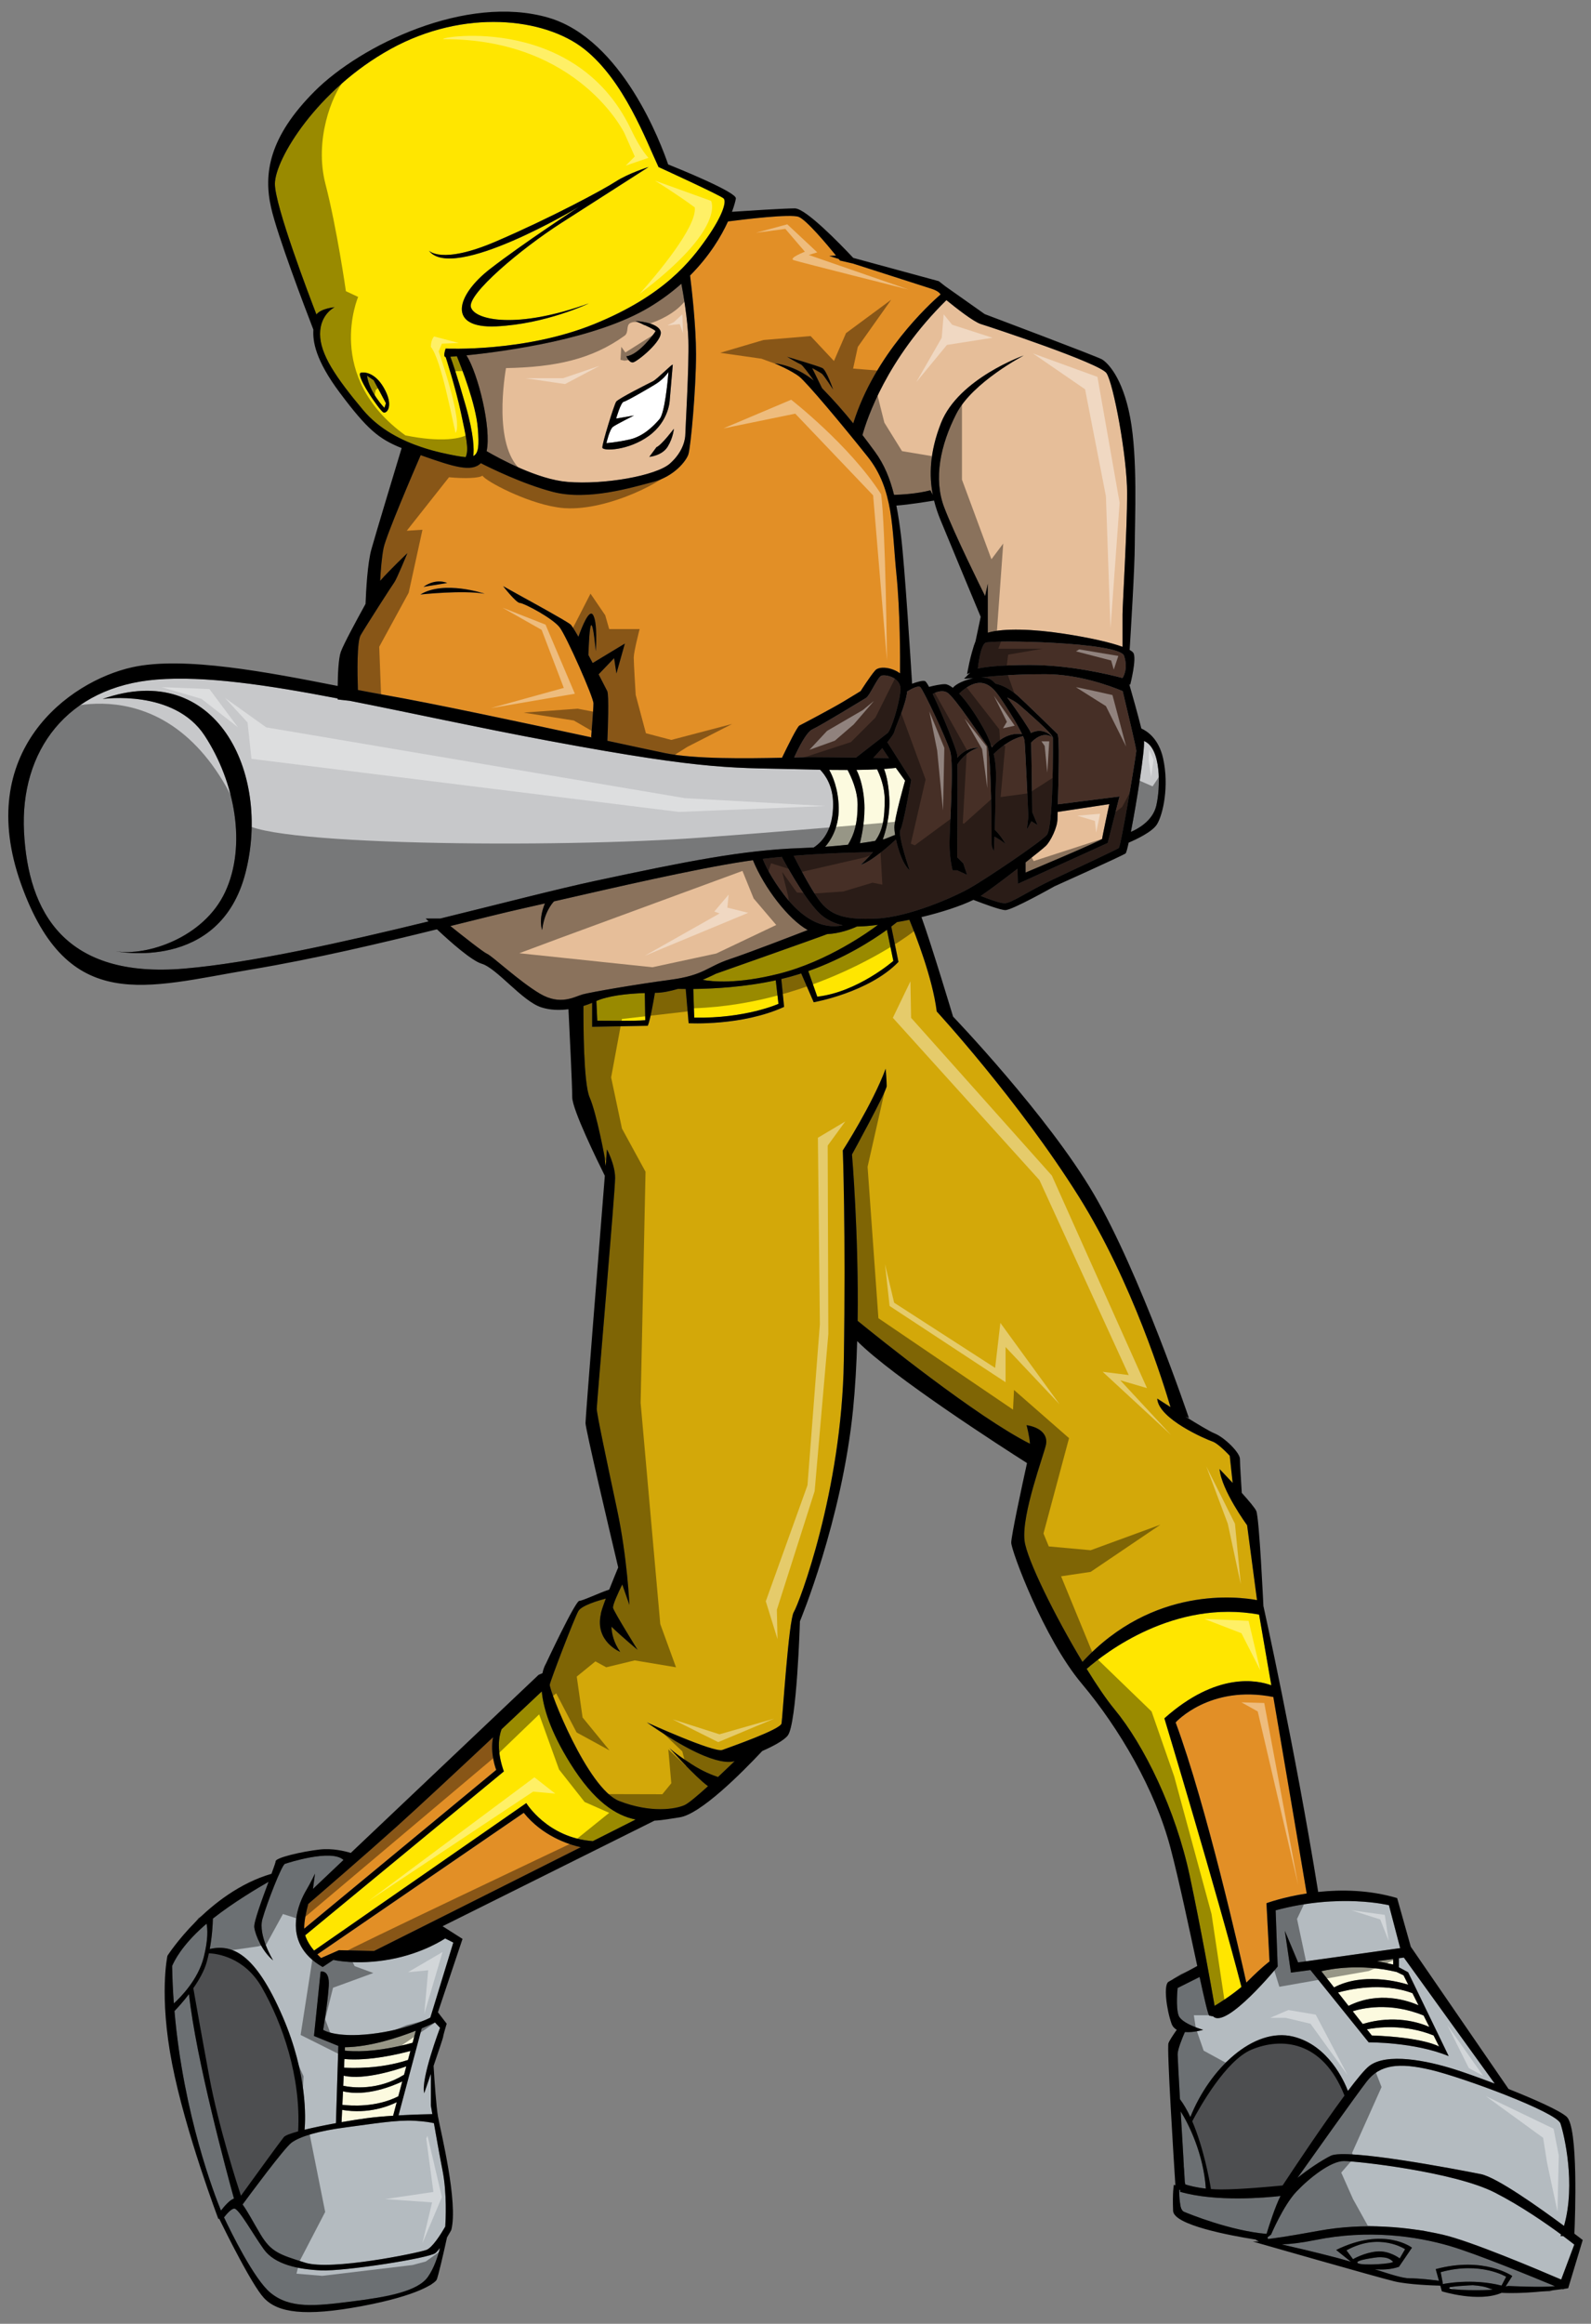
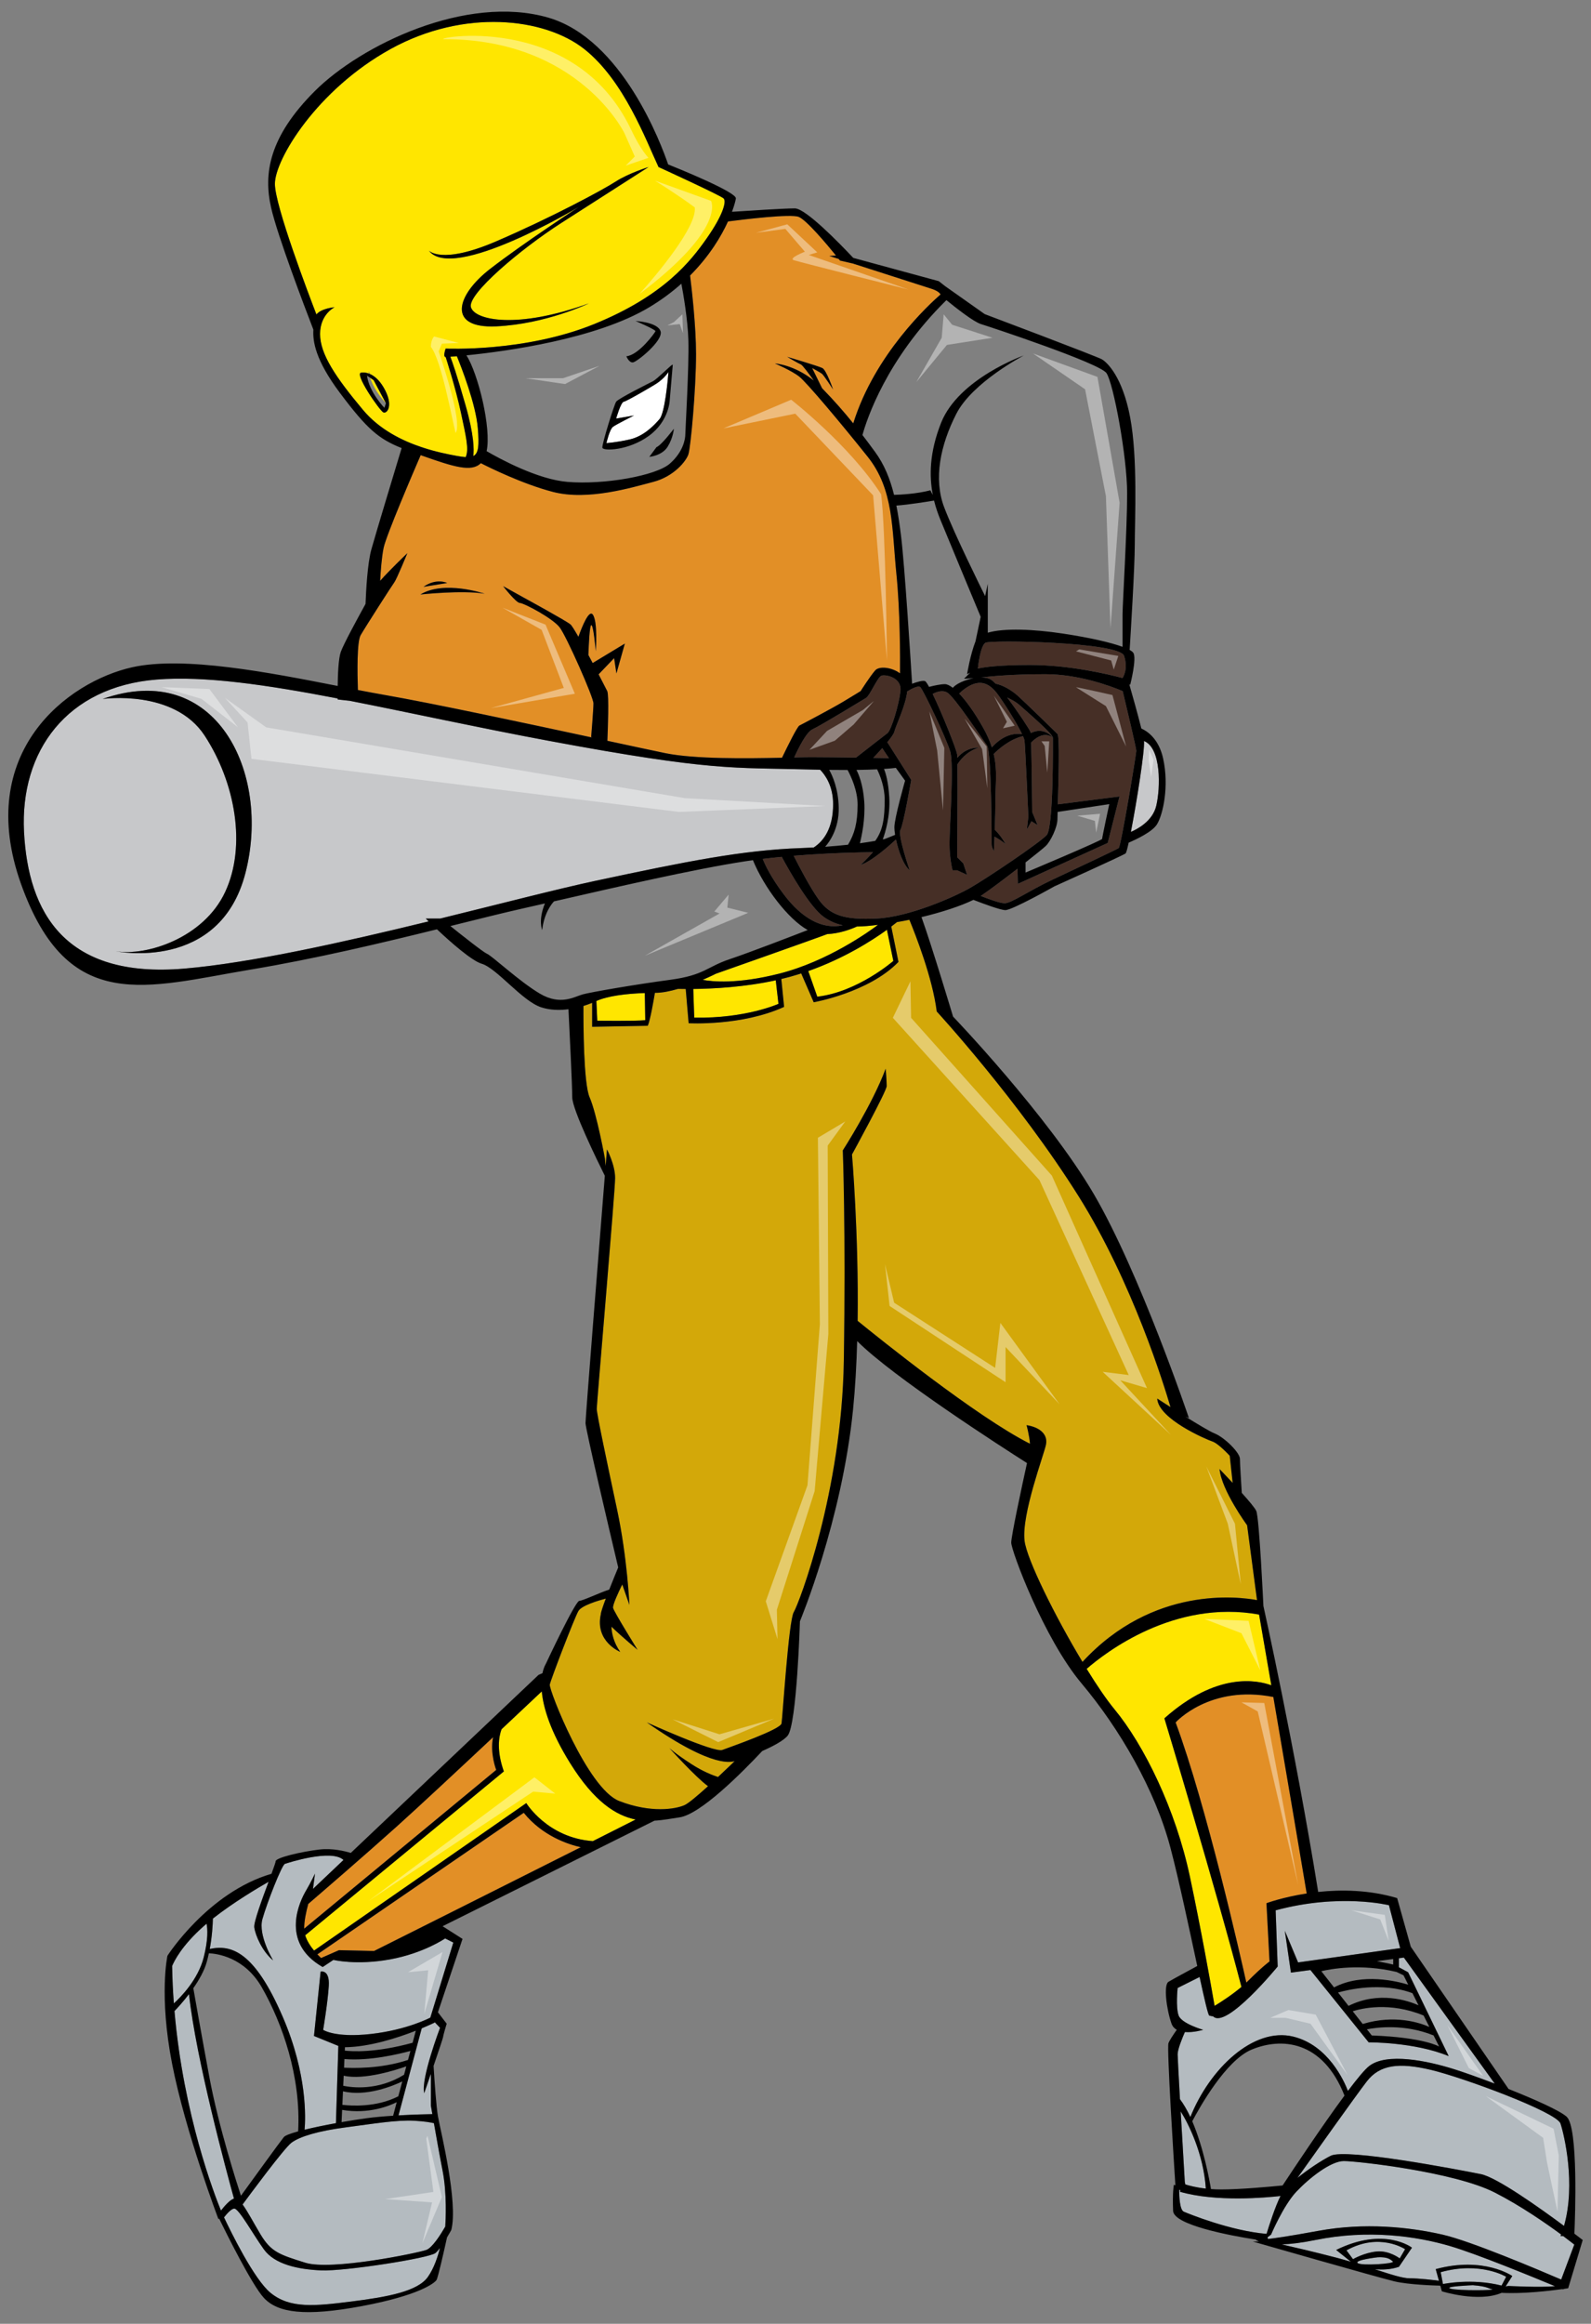
<svg xmlns="http://www.w3.org/2000/svg" version="1.1" id="Layer_2" x="0px" y="0px" width="137px" height="200px" viewBox="0.125 0 137 200" style="enable-background:new 0.125 0 137 200;" xml:space="preserve">
  <rect x="0.125" y="0" width="137" height="200" fill="#808080" stroke="none" />
-   <path id="color11" style="fill:#FFE600;" d="M62.435,17.081c-0.264-0.264-5.605-2.704-5.605-2.704  c-1.055-2.242-2.967-7.451-6.396-10.154c-3.428-2.704-10.352-3.494-16.681,0c-6.331,3.494-9.957,9.494-9.957,11.604  c0,1.885,2.949,9.615,3.575,11.238c0.417-0.53,1.567-0.622,1.567-0.622s-1.252,0.593-1.252,2.307c0,1.715,1.319,3.692,3.693,6.527  c1.41,1.685,3.355,2.647,5.076,3.22l0.067,0.011v0.011c1.148,0.377,2.192,0.583,2.901,0.713c0.313,0.058,0.576,0.097,0.801,0.11  c0.31-0.66,0.006-1.864-0.405-3.802c-0.461-2.176-1.319-4.813-1.319-4.813c-0.264,0,0-0.725,0-0.725s6.792,0.33,12.792-2.11  c6-2.439,8.307-5.406,9.692-7.384C62.37,18.531,62.699,17.344,62.435,17.081z M33.138,35.497c-0.307-0.131-2.593-3.428-1.89-3.428  c0,0,1.055-0.22,1.934,1.318C34.06,34.925,33.444,35.627,33.138,35.497z M48.457,19.19c-3.495,2.242-8.11,6.132-7.781,7.253  c0.33,1.121,3.956,1.912,10.154-0.33c0,0-3.692,1.78-7.977,1.977c-4.285,0.198-3.429-2.703-0.528-4.944  c2.9-2.242,7.648-5.341,7.648-5.341s-10.879,6.528-12.924,3.759c0,0,1.055,1.252,5.803-0.792c4.747-2.043,9.164-4.417,10.285-5.142  c1.121-0.726,2.836-1.253,2.836-1.253S51.952,16.949,48.457,19.19z M32.303,32.728l1.055,1.978l-0.132,0.396  c0,0-1.318-1.362-1.495-2.769L32.303,32.728z M41.269,36.86c0.12,1.485,0.068,2.162-0.391,2.392c0.07-0.521,0.076-1.78-0.665-4.37  c-0.783-2.74-1.166-3.809-1.312-4.179c0.149-0.01,0.339-0.025,0.563-0.044C39.845,31.587,41.102,34.792,41.269,36.86z" />
+   <path id="color11" style="fill:#FFE600;" d="M62.435,17.081c-0.264-0.264-5.605-2.704-5.605-2.704  c-1.055-2.242-2.967-7.451-6.396-10.154c-3.428-2.704-10.352-3.494-16.681,0c-6.331,3.494-9.957,9.494-9.957,11.604  c0,1.885,2.949,9.615,3.575,11.238c0.417-0.53,1.567-0.622,1.567-0.622s-1.252,0.593-1.252,2.307c0,1.715,1.319,3.692,3.693,6.527  c1.41,1.685,3.355,2.647,5.076,3.22l0.067,0.011v0.011c1.148,0.377,2.192,0.583,2.901,0.713c0.313,0.058,0.576,0.097,0.801,0.11  c0.31-0.66,0.006-1.864-0.405-3.802c-0.461-2.176-1.319-4.813-1.319-4.813c-0.264,0,0-0.725,0-0.725s6.792,0.33,12.792-2.11  c6-2.439,8.307-5.406,9.692-7.384C62.37,18.531,62.699,17.344,62.435,17.081z M33.138,35.497c-0.307-0.131-2.593-3.428-1.89-3.428  c0,0,1.055-0.22,1.934,1.318C34.06,34.925,33.444,35.627,33.138,35.497z M48.457,19.19c-3.495,2.242-8.11,6.132-7.781,7.253  c0.33,1.121,3.956,1.912,10.154-0.33c0,0-3.692,1.78-7.977,1.977c-4.285,0.198-3.429-2.703-0.528-4.944  c2.9-2.242,7.648-5.341,7.648-5.341s-10.879,6.528-12.924,3.759c0,0,1.055,1.252,5.803-0.792c4.747-2.043,9.164-4.417,10.285-5.142  c1.121-0.726,2.836-1.253,2.836-1.253S51.952,16.949,48.457,19.19z M32.303,32.728l1.055,1.978c0,0-1.318-1.362-1.495-2.769L32.303,32.728z M41.269,36.86c0.12,1.485,0.068,2.162-0.391,2.392c0.07-0.521,0.076-1.78-0.665-4.37  c-0.783-2.74-1.166-3.809-1.312-4.179c0.149-0.01,0.339-0.025,0.563-0.044C39.845,31.587,41.102,34.792,41.269,36.86z" />
  <path id="color10" style="fill:#C7C8CA;" d="M99.685,69.365c-0.319,1.334-1.674,2.02-2.181,2.233  c0.508-2.596,1.211-7.071,1.128-7.821C100.138,64.373,100.057,67.821,99.685,69.365z M70.745,66.248  c0.429,0.438,1.118,1.387,1.118,2.962c0,2.053-0.781,3.148-1.672,3.732c-0.353,0.02-0.718,0.035-1.096,0.049  c-5.012,0.175-9.846,1.142-17.67,2.813c-3.231,0.69-8.083,1.95-13.39,3.253h-1.25c0,0,0.092,0.091,0.249,0.245  c-7.281,1.775-15.268,3.57-21.04,4.063C5.71,84.243,2.546,78.53,2.193,71.585c-0.353-6.945,3.693-12.483,11.428-13.099  c4.118-0.327,9.404,0.441,15.581,1.629c0.001,0.055,0.002,0.086,0.002,0.086l1.036,0.115c5.17,1.016,10.936,2.289,17.14,3.445  c14.153,2.638,15.912,2.286,22.241,2.462C70.016,66.233,70.389,66.242,70.745,66.248z M8.963,60.157c0,0,6.153-0.879,8.791,3.165  c2.637,4.044,3.605,9.495,1.758,13.451c-1.847,3.956-6.769,5.538-9.407,5.098c0,0,8.967,1.845,11.164-6.77  C23.468,66.486,18.72,56.727,8.963,60.157z" />
  <path id="color9" style="fill:#E28F26;" d="M70.06,31.676l0.854,1.734c1.036,1.062,1.887,2.035,2.686,3.026  c1.842-5.945,6.56-10.264,7.518-11.097c-0.067-0.12-0.252-0.311-0.749-0.477c-0.533-0.176-4.347-1.398-6.785-2.179l-1.127-0.261  c0,0-0.039-0.049-0.106-0.135c-0.504-0.162-0.816-0.261-0.816-0.261l0.578-0.033c-0.755-0.93-2.546-3.073-3.216-3.33  c-0.699-0.27-4.66,0.21-6.083,0.394c-0.578,1.269-1.592,2.976-3.265,4.653c0.163,1.314,0.513,4.424,0.513,6.755  c0,3.032-0.461,8.044-0.659,8.637c-0.197,0.593-1.252,1.911-3.032,2.373c-1.781,0.461-5.605,1.648-8.638,0.857  c-2.604-0.679-5.45-2.086-6.202-2.471c-0.789,0.799-2.335,0.314-5.007-0.628c-0.059-0.021-0.115-0.042-0.173-0.062  c-0.657,1.52-2.964,6.901-3.19,7.974c-0.17,0.81-0.258,2.057-0.298,2.84c0.865-0.979,2.343-2.378,2.343-2.378  s-0.923,2.241-1.121,2.505c-0.197,0.263-2.439,3.757-2.901,4.549c-0.328,0.562-0.289,3.228-0.238,4.724  c0.806,0.155,1.574,0.299,2.282,0.423c4.086,0.71,12.077,2.417,17.909,3.672l-0.105-0.046c0,0,0.197-2.373,0.197-2.901  c0-0.528-2.307-5.737-2.901-6.527c-0.593-0.792-3.099-2.11-3.428-2.11c-0.331,0-1.451-1.451-1.451-1.451l1.78,0.989  c0,0,3.626,1.978,4.022,2.307c0.104,0.087,0.361,0.499,0.683,1.064c0.319-0.891,0.906-2.339,1.23-1.921  c0.461,0.593,0.264,3.165,0.264,3.165s-0.199-2.373-0.396-2.242c-0.13,0.087-0.203,1.56-0.238,2.566  c0.124,0.23,0.247,0.462,0.369,0.691l2.77-1.673l-0.725,2.572l-0.198-1.319l-1.336,1.394c0.386,0.742,0.68,1.317,0.742,1.44  c0.167,0.334,0.052,3.351,0.012,4.279c2.235,0.48,4.032,0.869,4.977,1.062c2.554,0.524,7.01,0.461,10.062,0.397  c0.452-0.939,1.307-2.675,1.498-2.771c0.265-0.132,2.768-1.451,3.759-2.044c0.988-0.593,1.516-0.923,1.516-0.923  s0.791-1.253,1.252-1.78c0.339-0.388,1.428-0.276,2.137,0.256c0.01-1.27,0.017-5.31-0.313-8.564  c-0.396-3.912-0.221-7.253-2.461-10.066c-2.243-2.813-5.232-6.374-5.892-6.901c-0.659-0.527-2.109-1.143-2.109-1.143  s1.659,0.105,3.352,1.477c-0.395-0.552-0.97-1.332-1.11-1.389c-0.22-0.087-1.187-0.659-1.187-0.659s2.68,0.792,3.032,0.968  c0.351,0.175,0.923,1.846,0.923,1.846s-0.79-1.231-0.967-1.362C70.719,32.027,70.06,31.676,70.06,31.676z M38.633,50.178  l-2.044,0.33C37.71,49.717,38.633,50.178,38.633,50.178z M36.325,51.167c2.044-1.253,5.537-0.066,5.537-0.066  C39.952,50.772,36.325,51.167,36.325,51.167z" />
  <path id="color8" style="fill:#462F26;" d="M84.787,62.64c-0.768-1.36-1.479-2.333-2.067-2.947c0.203-0.2,0.67-0.615,1.21-0.811  c0.725-0.264,1.384-0.066,2.044,0.791c0.525,0.685,1.684,2.506,2.162,3.514c-0.542-0.085-1.553-0.031-2.604,1.138  C85.366,63.803,85.129,63.245,84.787,62.64z M73.833,65.205c1-0.783,2.487-1.925,2.711-2.103c0.33-0.263,0.989-2.44,1.121-3.626  c0.132-1.187-1.319-1.451-1.648-1.319c-0.329,0.132-0.99,1.714-1.318,1.912c-0.33,0.198-3.891,2.373-4.615,2.703  c-0.528,0.238-1.226,1.656-1.57,2.418c0.586-0.012,1.085-0.023,1.46-0.023C70.994,65.167,72.49,65.186,73.833,65.205z M96.79,58.358  l-0.005-0.005c0,0,0.528-0.726,0.132-1.912c-0.397-1.187-11.472-1.385-11.934-1.121c-0.434,0.249-0.635,2.012-0.655,2.222  c0.581-0.134,1.844-0.309,4.479-0.309C92.247,57.233,95.6,58.039,96.79,58.358z M96.8,59.483c-1.144-0.478-3.831-1.458-6.673-1.458  c-2.844,0-4.742,0.188-5.5,0.28c0.323,0,0.612,0.054,0.819,0.181c0.111,0.069,0.252,0.194,0.41,0.358  c0.623,0.115,1.383,0.569,1.896,1.027c0.593,0.528,3.165,3.033,3.429,3.297c0.202,0.203,0.093,3.987,0.032,6.059l5.309-0.674  l-1.012,4l-7.735,3.516l-0.034-1.3c-1.109,0.857-2.319,1.767-3.02,2.245c-0.046,0.031-0.094,0.062-0.143,0.094  c0.572,0.231,1.631,0.632,2.054,0.632c0.594,0,2.044-1.055,4.154-2.044c2.109-0.989,5.473-2.571,5.67-2.703  c0.197-0.132,1.516-8.11,1.516-8.374C97.972,64.395,97.078,60.638,96.8,59.483z M90.788,63.493c0-0.33-2.308-2.307-2.9-2.835  c-0.264-0.232-0.667-0.454-1.036-0.626c0.961,1.263,1.982,2.833,2.023,3c0.003,0.01,0.006,0.032,0.008,0.06  C90.068,62.5,90.788,63.494,90.788,63.493c-0.813-0.638-1.679,0.207-1.872,0.417c0.051,1.854,0.091,5.979,0.091,5.979l0.462,1.121  l-0.528-0.329l-0.396,0.725l0.132-1.121c0,0-0.264-5.935-0.329-6.528c-0.011-0.091-0.059-0.229-0.133-0.402  c-1.156,0.267-2.137,1.147-2.524,1.535c0.333,1.426,0.151,2.587,0.151,3.747c0,0.803-0.028,1.867-0.061,2.771  c0.488,0.462,0.873,1.12,0.962,1.28c-0.125-0.177-0.726-0.538-0.983-0.687c-0.028,0.73-0.051,1.251-0.051,1.251  s-0.197-0.33-0.197-0.593c0-0.264,0-7.979-0.396-8.505c-0.396-0.527-2.768-4.153-3.428-4.549c-0.41-0.245-0.923-0.057-1.251,0.119  c0.821,1.698,2.06,4.79,2.107,5.222c0.005,0.047,0.011,0.143,0.015,0.276c0.833-0.986,1.833-0.869,1.833-0.869  c-1.031,0.31-1.616,1.099-1.824,1.43c0.025,2.234-0.022,7.998-0.022,7.998l0.527,0.529l0.329,0.988l-0.856-0.395h-0.396  c0,0-0.265-0.989-0.265-2.308c0-1.319,0.396-6.791,0.066-7.912c-0.33-1.121-2.308-5.275-2.571-5.539  c-0.177-0.176-0.762,0.137-1.135,0.365c-0.141,1.25-1.001,2.985-1.106,3.458c-0.042,0.18-0.287,0.522-0.607,0.912l2.058,3.243  c0,0-0.66,3.824-0.924,4.286c-0.265,0.462,0.791,3.495,0.791,3.495c-0.552-0.459-0.973-1.683-1.181-2.652  c-0.449,0.421-2.03,1.853-3.039,2.19c0,0,0.564-0.542,1.06-1.098c-0.901,0.008-3.696,0.053-6.827,0.31  c0.436,0.863,1.399,2.716,2.141,3.753c0.988,1.385,2.242,1.781,5.011,1.649c2.771-0.132,6.66-1.847,8.043-2.638  c1.387-0.79,6.001-3.89,6.597-4.553C90.852,71.208,90.788,63.823,90.788,63.493z M67.441,73.747  c-0.543,0.052-1.092,0.111-1.637,0.177c0.215,0.546,0.727,1.623,1.839,3.089c1.528,2.017,3.282,3.014,5.053,2.623  c-0.573-0.119-1.097-0.342-1.626-0.71C69.858,78.082,68.099,74.963,67.441,73.747z M76.096,64.387  c-0.262,0.294-0.535,0.588-0.775,0.84c0.599,0.01,1.081,0.019,1.353,0.024C76.392,64.841,76.207,64.562,76.096,64.387z" />
-   <path id="color7" style="fill:#E6BE99;" d="M91.195,69.882l4.448-0.671c0,0-0.614,2.857-0.614,2.989  c0,0.132-6.595,2.901-6.595,2.901v-0.875c0.883-0.691,1.596-1.269,1.759-1.432c0.396-0.395,0.988-1.581,0.988-2.307  C91.182,70.384,91.187,70.172,91.195,69.882z M40.292,30.582c3.48-0.348,11.2-1.411,15.746-4.14c1.057-0.635,1.97-1.321,2.759-2.024  c0.148,0.783,0.55,3.038,0.604,4.859c0.066,2.242-0.264,7.78-0.264,8.11s-0.132,1.451-1.319,2.506  c-1.186,1.055-5.67,1.846-8.835,1.582c-2.559-0.213-5.805-1.977-6.956-2.645C42.453,36.872,41.305,32.186,40.292,30.582z   M58.148,36.904c0,0-1.055,1.407-1.495,1.583l-0.616,0.834c0,0,1.099-0.088,1.583-0.879C58.105,37.651,58.148,36.904,58.148,36.904z   M56.566,28.508c-0.044,0.132-1.451,2.065-2.505,2.154c0,0,0.219,0.572,0.572,0.528c0.352-0.045,2.637-1.891,2.373-2.682  c-0.263-0.791-2.153-0.879-2.153-0.879S56.61,28.377,56.566,28.508z M51.994,38.53c0.045,0.308,2.243,0.263,4-1.011  c1.758-1.274,1.802-3.077,1.802-3.077l0.264-3.077l-0.048,0.056c0.002-0.004,0.003-0.007,0.005-0.011  c0.069-0.173-1.319,1.231-1.671,1.406c-0.351,0.175-2.988,1.495-3.164,1.758C53.005,34.838,51.951,38.223,51.994,38.53z   M64.958,74.032c-0.233,0.033-0.467,0.066-0.698,0.102c-4.374,0.667-11.307,2.271-16.432,3.443  c-0.165,0.174-0.845,0.967-1.019,2.468c0,0-0.358-0.839,0.237-2.289c-0.661,0.15-1.287,0.293-1.864,0.422  c-1.681,0.377-3.831,0.916-6.276,1.523c1.06,0.849,2.836,2.252,3.156,2.389c0.461,0.197,2.768,2.373,4.549,3.428  c1.78,1.055,2.967,0.264,3.693,0.065c0.726-0.198,4.549-0.857,7.517-1.253c2.967-0.396,3.165-1.121,5.143-1.78  c1.668-0.556,5.544-2.051,6.713-2.505C67.994,79.11,65.926,76.398,64.958,74.032z M95.4,32.112  c-0.593-0.857-9.954-3.956-10.813-4.22c-0.631-0.194-2.19-1.424-2.969-2.06c-5.162,5.078-6.854,10.253-7.229,11.61  c0.356,0.465,0.713,0.941,1.077,1.44c0.81,1.103,1.303,2.341,1.644,3.71c0.544-0.014,1.937-0.081,3.126-0.392l0.212,0.394  c-0.314-1.609-0.297-3.655,0.71-6.197c1.518-3.824,7.122-5.802,7.122-5.802s-4.419,2.307-5.803,5.011  c-1.385,2.703-1.977,5.604-1.055,8.044c0.867,2.289,3.244,7.078,3.531,7.656l0.229-1.063v4.211c1.404-0.412,3.948-0.304,6.461,0.075  c2.345,0.354,4.124,0.768,5.142,1.141c0-0.646,0-2.128,0-2.789c0-0.857,0.396-7.252,0.396-10.418  C97.181,39.299,95.995,32.969,95.4,32.112z" />
  <path id="color6" style="fill:#D3A809;" d="M108.366,137.717c-1.54-0.289-8.961-1.265-15.029,5.319  c-2.34-3.883-4.807-8.841-4.991-10.441c-0.264-2.285,1.671-7.384,1.847-8.263c0.175-0.88-0.528-1.495-1.672-1.671  c0,0,0.239,0.865,0.295,1.6c-4.591-2.305-13.122-9.178-14.842-10.578c0.1-7.459-0.486-14.319-0.486-14.319s2.989-5.451,2.989-5.891  c0-0.439-0.088-1.494-0.088-1.494c-1.144,3.076-3.692,7.033-3.692,7.033s0.264,6.857,0.088,18.11  c-0.175,11.252-3.869,20.921-4.308,21.625c-0.44,0.703-0.967,9.056-1.054,9.584c-0.089,0.527-4.396,2.02-5.098,2.284  c-0.703,0.264-6.506-2.373-6.506-2.373c5.89,4.132,7.384,3.34,7.56,3.34c0,0-0.638,0.622-1.429,1.362  c-0.491-0.161-1.325-0.49-2.263-1.097c-1.495-0.969-1.935-1.407-1.935-1.407s2.271,2.522,3.339,3.294  c-0.847,0.767-1.682,1.479-2.021,1.629c-0.791,0.352-2.899,0.702-5.626-0.353c-2.726-1.056-6.066-9.583-5.978-10.021  c0.087-0.44,2.11-5.716,2.462-6.329c0.276-0.483,1.745-0.912,2.362-1.074c-0.243,0.646-0.428,1.187-0.428,1.337  c-0.528,2.373,1.67,3.252,1.67,3.252c-0.581-0.824-0.735-1.62-0.757-2.169c0.935,0.896,2.251,1.993,2.251,1.993  s-2.022-3.253-2.11-3.603c-0.06-0.241,0.459-1.353,0.791-2.025v0.003l0.615,1.758c0,0-0.175-4.043-1.055-8.176  c-0.879-4.131-1.758-8.264-1.758-8.702c0-0.441,1.583-18.726,1.583-19.868c0-1.144-0.703-2.462-0.703-2.462s-0.043,0.53-0.114,1.431  l-0.062-0.64c0,0-0.703-3.868-1.319-5.275c-0.524-1.2-0.537-6.368-0.53-7.858c0.271-0.083,0.522-0.175,0.751-0.271v2.063  l4.791-0.088c0.209-0.487,0.501-2.16,0.613-2.835c0.017,0,0.031,0,0.047,0c0.579,0,1.264-0.141,1.945-0.341  c0.191,0.004,0.413,0.008,0.66,0.009l0.251,2.947c0,0,4.573,0.264,8.221-1.407l-0.24-2.398c0.509-0.121,1.016-0.258,1.514-0.416  c0.067-0.021,0.133-0.043,0.199-0.064l1.076,2.481c0,0,4.748-0.835,7.298-3.473l-0.62-3.041c0.21-0.158,0.377-0.289,0.495-0.385  c0.347-0.058,0.703-0.125,1.066-0.199c0.53,1.291,1.997,5.026,2.354,7.89c0,0,7.034,7.648,12.22,15.911  c4.645,7.401,7.386,16.353,7.909,18.14c-0.662-0.422-1.141-0.734-1.141-0.734c0.09,1.758,4.221,3.517,4.748,3.693  c0.528,0.176,1.495,1.231,1.495,1.231l0.252,2.334c-0.614-0.661-1.13-1.192-1.13-1.192c0.176,1.847,2.373,4.836,2.373,4.836  L108.366,137.717z" />
  <path id="color5" style="fill:#FFE600;" d="M55.649,85.468l0.039,2.336c-0.923,0.089-4.132,0.044-4.132,0.044l-0.077-1.694  C52.433,85.725,54.011,85.522,55.649,85.468z M59.823,85.119l0.083,2.466c4.439,0.087,7.253-1.187,7.253-1.187l-0.234-2.025  C64.265,84.952,61.605,85.1,59.823,85.119z M69.725,83.578l0.776,2.204c3.473-0.396,6.549-3.077,6.549-3.077l-0.552-2.679  C75.199,80.963,72.807,82.492,69.725,83.578z M49.225,151.76c-1.734-2.784-2.321-4.809-2.448-6.185  c-0.561,0.528-1.868,1.759-3.465,3.258c-0.248,0.67-0.427,1.857,0.199,3.629l-17.105,14.102c0.146,0.484,0.456,0.949,0.761,1.317  l18.277-12.694c0,0,1.82,2.991,5.73,3.275c1.584-0.797,2.883-1.452,3.683-1.86C53.174,156.264,51.291,155.076,49.225,151.76z   M73.916,79.743c-0.486,0.222-1.468,0.601-2.561,0.653c-0.758,0.301-9.58,3.408-9.58,3.408s-0.462,0.235-1.142,0.528  c0.813,0.155,2.969,0.38,6.571-0.528c4.201-1.06,7.802-3.661,8.525-4.205C75.047,79.686,74.451,79.74,73.916,79.743z   M109.598,145.049c-0.377-2.199-0.739-4.298-1.054-6.089c-7.296-1.326-13.245,3.277-14.848,4.674  c0.875,1.42,1.714,2.654,2.386,3.467c2.549,3.077,5.274,8.615,6.505,14.418c0.946,4.459,1.788,9.176,2.127,11.121  c0.515-0.313,1.479-0.93,2.311-1.631c-2.129-8.216-6.635-23.117-6.635-23.117C104.895,143.877,108.389,144.602,109.598,145.049z" />
-   <path id="color4" style="fill:#808285;" d="M115.898,180.361c-1.958,2.645-4.507,6.489-5.329,7.736  c-1.092,0.108-3.655,0.343-5.278,0.343c-0.318,0-0.612-0.014-0.89-0.033c-0.126-0.76-0.638-3.562-1.612-5.835  c0.625-1.186,2.89-5.239,5.104-6.165C110.436,175.346,114.01,175.573,115.898,180.361z M18.112,168.113  c-0.053,0.244-0.114,0.494-0.182,0.743c-0.211,0.762-0.668,1.562-1.159,2.264c0.179,1.024,0.681,3.873,1.377,7.627  c0.799,4.311,2.431,9.345,2.724,10.235c1.032-1.426,3.386-4.673,3.694-5.049c0.115-0.142,0.579-0.312,1.231-0.492  c0.261-4.7-1.365-9.311-3.122-12.385C21.177,168.431,18.783,168.141,18.112,168.113z" />
  <path id="color3" style="fill:#E28F26;" d="M42.853,152.332L26.32,165.993c-0.011-0.626,0.164-1.445,0.349-2.126  c1.168-1.006,4.778-4.115,7.612-6.657c1.843-1.655,5.404-4.976,8.302-7.691C42.297,150.91,42.853,152.332,42.853,152.332z   M112.644,162.965c-0.277-1.653-1.628-9.654-2.872-16.908c-5.471-1.088-8.414,2.187-8.414,2.187  c2.662,7.181,5.62,20.28,6.089,22.391c0.051-0.05,0.103-0.099,0.152-0.148c1.231-1.23,1.845-1.67,1.845-1.67l-0.264-5.013  C109.18,163.803,110.563,163.284,112.644,162.965z M45.225,156.023l-17.772,12.183c0.123,0.129,0.232,0.238,0.319,0.317l1.541-0.676  l3.024,0.069c1.553-0.777,11.382-5.704,17.796-8.931C49.061,158.745,46.837,158.023,45.225,156.023z" />
-   <path id="color2" style="fill:#FCFADF;" d="M73.11,66.271c0.304,0.566,0.863,1.769,0.863,2.983c0,1.581-0.275,2.531-0.826,3.449  c-0.586,0.064-1.244,0.127-1.97,0.178c0.352-0.395,1.205-1.545,1.17-3.363c-0.032-1.639-0.536-2.754-0.82-3.257  C72.103,66.269,72.632,66.272,73.11,66.271z M77.264,66.088c-0.202,0.026-0.528,0.061-1.018,0.093  c0.152,0.368,0.37,1.102,0.452,2.413c0.102,1.633-0.349,3.081-0.558,3.653c0.066-0.015,0.127-0.026,0.182-0.039l0.88-0.351  c-0.042-0.259-0.063-0.483-0.063-0.648c0-0.791,0.922-4.022,0.922-4.022C77.756,66.773,77.492,66.408,77.264,66.088z M75.651,66.215  c-0.478,0.022-1.063,0.041-1.779,0.05c0.168,0.315,0.567,1.207,0.672,2.727c0.104,1.523-0.229,3.019-0.374,3.586  c0.518-0.071,0.959-0.141,1.321-0.205c0.686-0.946,0.813-2.024,0.813-3.556C76.304,67.713,75.897,66.717,75.651,66.215z   M122.271,172.589l-0.52-1.04c-2.661-0.998-5.584-0.293-6.408-0.058l0.903,1.15C118.872,171.327,121.394,172.2,122.271,172.589z   M123.57,175.186c-2.514-1.018-4.91-0.692-5.74-0.528l0.417,0.53c4.516,0.165,5.802,0.955,5.802,0.955L123.57,175.186z   M121.386,170.817l-0.402-0.806l-0.6-0.289c-3.104-0.745-5.709-0.251-6.482-0.066l1.097,1.395  C117.451,169.759,120.495,170.541,121.386,170.817z M120.094,168.607l-1.399,0.187c0.591,0.108,1.137,0.229,1.399,0.289V168.607z   M123.204,174.453l-0.492-0.983c-2.948-1.211-5.394-0.597-6.104-0.367l0.86,1.095C120.238,173.363,122.393,174.094,123.204,174.453z   M29.659,179.992l-0.053,1.164c0.723,0.088,2.909,0.242,4.817-0.733l0.341-1.279C33.996,179.51,31.679,180.482,29.659,179.992z   M29.72,178.65l-0.04,0.868c0.762,0.159,2.98,0.443,5.24-0.953l0.191-0.719C34.366,178.111,31.491,179.059,29.72,178.65z   M29.784,177.216l-0.033,0.744c0.666,0.031,3.101,0.129,5.508-0.667l0.206-0.773C34.532,176.773,31.933,177.406,29.784,177.216z   M29.816,176.491c0.604,0.074,2.611,0.207,5.836-0.675l0.276-1.036c-1.552,0.607-3.97,1.398-6.1,1.419L29.816,176.491z   M29.585,181.593l-0.047,1.053c0.79-0.139,1.544-0.256,2.148-0.337c0.697-0.095,1.504-0.164,2.291-0.214l0.31-1.166  C33.693,181.229,31.898,181.985,29.585,181.593z" />
  <path id="color1" style="fill:#B4BBC0;" d="M38.237,186.834c0.385,1.964,0.265,4.262,0.229,4.805  c-0.402,0.693-1.122,1.828-1.635,2.01c-0.747,0.264-8.176,1.802-10.418,1.099c-2.242-0.703-2.944-0.922-3.869-2.462  c-0.583-0.973-1.098-1.963-1.53-2.55c0.577-0.783,3.576-4.843,4.211-5.318c0.703-0.526,2.286-1.01,4.66-1.318  c2.372-0.308,4.395-0.659,5.934-0.571c0.865,0.05,1.383,0.142,1.67,0.212C37.695,183.919,37.987,185.562,38.237,186.834z   M37.55,174.036l-0.017,0.051c0,0-0.417,0.205-1.094,0.485l-1.998,7.492c1.363-0.077,2.577-0.102,2.912-0.107  c-0.08-0.462-0.128-0.75-0.128-0.75v-2.715c-0.312,0.91-0.572,1.662-0.572,1.662c-0.308-1.231,1.364-5.627,1.364-5.627  L37.55,174.036z M37.623,193.912c-0.527,0.44-7.825,1.583-9.847,1.494c-2.022-0.087-4.001-0.526-4.923-1.802  c-0.923-1.274-2.153-3.516-2.55-3.516c-0.248,0-0.633,0.433-0.887,0.754c0.587,1.241,2.595,5.347,4.009,6.498  c1.67,1.362,3.78,1.143,6.944,0.746c3.165-0.395,5.714-0.879,6.594-2.108c0.55-0.771,0.877-1.82,1.045-2.494  C37.873,193.662,37.739,193.815,37.623,193.912z M33.713,168.639c-2.901,0.527-4.879,0.044-4.879,0.044l-0.923,0.614  c-3.78-2.153-1.891-5.802-1.451-6.549c0.439-0.747,0.791-1.495,0.791-1.495l-0.176,1.319l2.628-2.491  c-1.047-0.97-4.8,0.255-5.045,0.337c-0.263,0.089-1.539,3.341-1.935,4.748c-0.396,1.406,0.923,3.56,0.923,3.56  c-0.924-0.745-1.538-2.153-1.626-2.855c-0.055-0.438,0.674-2.41,1.233-3.911c-0.874,0.499-3.039,1.779-4.796,3.166  c-0.011,0.505-0.062,1.495-0.27,2.616c1.867-0.405,3.867,0.229,6.293,5.863c2.12,4.92,1.959,8.729,1.872,9.695  c0.793-0.196,1.755-0.393,2.7-0.566l0.207-6.648l-2.098-0.855l0.572-5.539c0,0,0.792-0.219,0.703,1.232  c-0.089,1.449-0.484,3.779-0.484,3.779s1.011,0.704,4.131,0.353c3.121-0.353,5.098-1.406,5.098-1.406l1.979-6.461l-0.703-0.353  C38.457,166.836,36.61,168.11,33.713,168.639z M117.818,179.144c-0.927,1.2-4.695,6.503-5.971,8.302  c0.885-0.71,2.026-1.483,2.87-1.906c1.32-0.659,10.947,1.188,12.925,1.582c1.366,0.274,5.023,2.87,7.159,4.455  c1.035-3.61,0.002-7.893-0.302-8.806c-0.329-0.989-8.373-3.957-11.144-4.617C120.588,177.496,118.94,177.692,117.818,179.144z   M102.156,174.892c-0.231,0.527-0.625,1.486-0.625,1.922c0,0.235,0.09,1.895,0.201,3.86c0.329,0.437,0.626,0.963,0.894,1.534  c1.671-4.175,5.44-7.761,8.861-6.922c3.024,0.741,4.393,3.85,4.708,4.675c0.783-1.041,1.446-1.843,1.82-2.136  c1.516-1.189,5.011-0.463,7.318,0.264c0.811,0.254,2.11,0.714,3.502,1.243l-7.825-10.848l-0.425,0.058v0.777l0.792,0.428  l3.494,7.219c-2.934-1.221-6.89-1.186-6.89-1.186l-5.016-6.224l-1.678,0.224l-0.527-3.605l1.144,2.726l8.79-1.231l-0.967-3.691  c0,0-4.219-1.056-9.758,0.439l0.176,4.836c0,0-4.44,5.428-5.559,4.288c-0.105-0.011-0.225-0.033-0.331-0.067  c-0.1-0.034-0.413-1.384-0.833-3.32l-1.892,0.946c0,0-0.176,1.671,0.088,2.374c0.265,0.703,2.109,1.228,2.109,1.228  S102.908,174.955,102.156,174.892z M17.667,168.462c0.393-1.549,0.336-2.448,0.244-2.894c-0.083,0.07-0.166,0.143-0.244,0.213  c-1.891,1.671-2.548,3.012-2.72,3.427c0.017,1.095,0.068,2.171,0.148,3.22C15.683,171.895,17.176,170.388,17.667,168.462z   M20.271,189.225c-0.596-2.159-3.277-12.032-3.873-17.596c-0.511,0.669-1.004,1.202-1.25,1.458  c0.772,8.933,3.463,15.851,4.003,17.169C19.457,189.865,19.933,189.322,20.271,189.225z M102.148,187.803l0.044,0.204  c0.32,0.103,0.926,0.266,1.767,0.358c-0.202-3.021-1.513-5.616-2.166-6.642C101.961,184.654,102.148,187.803,102.148,187.803z   M113.401,192.79c-1.233,0.25-2.182,0.357-2.91,0.378c1.083,0.246,2.838,0.655,4.69,1.138c0.439,0.116,0.86,0.235,1.266,0.354  l-1.266-1.014c4.154-2.043,6.528-0.196,6.528-0.196l-1.122,1.648c-0.689,0.237-1.432,0.264-2.074,0.208  c1.352,0.44,2.38,0.78,2.999,0.78c0.816,0,2.02,0.145,2.518,0.211l-0.277-1.001c4.155-1.121,6.594,0.593,6.594,0.593l-0.57,0.895  l0.24-0.038c0,0,2.765,0.146,4.009,0.02c-1.85-0.77-6.7-2.763-9.02-3.449C122.105,192.461,117.949,191.867,113.401,192.79z   M134.739,192.459h-0.241c0.02-0.046,0.036-0.094,0.054-0.141c-1.279-0.942-3.473-2.472-5.724-3.618  c-3.494-1.778-11.867-2.703-12.988-2.703c-1.122,0-2.967,1.452-4.089,2.639c-1.12,1.188-2.176,3.692-2.176,3.692l-0.306,0.229  l0.042,0.146c0.452-0.047,1.611-0.201,4.352-0.702c3.956-0.727,7.782-0.332,10.682,0.328c2.394,0.544,8.236,3.015,10.213,3.866  l1.129-3.011C135.686,193.185,135.332,192.902,134.739,192.459z M126.95,196.682c0,0-2.605,0.101-1.914,0.297  c0.694,0.197,3.925,0.132,3.594,0.065C128.302,196.979,128.235,196.782,126.95,196.682z M124.182,195.561l0.197,1.022  c0,0,2.473-0.526,5.044,0.132l0.395-0.759C129.818,195.956,127.61,194.605,124.182,195.561z M120.653,194.374l0.462-0.791  c0,0-2.209-1.483-5.045,0.099l0.562,0.758c0,0,0.956-0.56,2.044-0.66C119.764,193.681,120.653,194.374,120.653,194.374z   M101.728,188.638l0.039-0.144l-0.106-0.021c0.002,0.561,0.049,1.73,0.398,1.879c0.462,0.197,4.021,1.648,7.121,1.912l0.002,0.011  c0.238-0.778,0.75-2.369,1.206-3.271C109.205,189.139,104.838,189.543,101.728,188.638z M120.06,194.639  c-0.229-0.199-0.461-0.395-1.285-0.363c0,0-2.012,0.23-1.747,0.495C117.29,195.034,120.291,194.837,120.06,194.639z" />
  <path id="fill" style="fill:#FFFFFF;" d="M57.687,32.017c-0.07,0.846-0.327,3.535-0.77,4.053c-0.528,0.615-1.408,1.494-2.595,1.759  c-1.187,0.264-1.977,0.307-1.977,0.307s0.265-1.188,0.573-1.407c0.308-0.219,1.801-0.967,1.801-0.967l-1.538,0.265  c0,0,0.396-1.407,0.659-1.451c0.264-0.044,2.505-1.363,2.638-1.452C56.582,33.054,57.213,32.707,57.687,32.017z" />
  <path id="outline" d="M21.269,75.102c-2.197,8.615-11.164,6.77-11.164,6.77c2.637,0.44,7.56-1.142,9.407-5.098  c1.847-3.956,0.879-9.407-1.758-13.451c-2.638-4.045-8.791-3.165-8.791-3.165C18.72,56.727,23.468,66.486,21.269,75.102z   M41.862,51.101c0,0-3.494-1.187-5.537,0.066C36.325,51.167,39.952,50.772,41.862,51.101z M136.412,192.791l-1.252,4.153  c0,0-0.119,0.021-0.331,0.05c0,0-0.108,0.063-0.194,0.026c-1.028,0.141-3.364,0.419-5.21,0.318  c-1.977,0.858-5.142-0.131-5.142-0.131l-0.135-0.486c-0.52-0.012-2.738-0.082-3.955-0.372c-1.384-0.329-12.197-3.428-12.197-3.428  h0.54c-0.143-0.061-0.232-0.12-0.288-0.167c-2.248-0.355-7.059-1.258-7.108-2.471c-0.067-1.584,0.065-2.242,0.065-2.242l0.131,0.038  c-0.125-1.958-0.752-11.839-0.594-12.234c0.11-0.278,0.467-0.799,0.713-1.146c-0.201-0.113-0.361-0.28-0.449-0.525  c-0.439-1.23-0.703-3.341-0.264-3.605c0.35-0.21,1.874-1.036,2.478-1.361c-0.677-3.138-1.56-7.33-2.304-10.156  c-1.318-5.009-4.395-10.284-7.648-14.152c-3.253-3.866-6.066-11.429-6.066-12.131c0-0.566,0.912-4.837,1.358-6.846  c-2.06-1.311-11.548-7.401-14.624-10.499c-0.055,2.003-0.168,4.017-0.358,5.915c-0.968,9.584-4.571,18.198-4.571,18.198  s-0.265,8.879-1.056,9.846c-0.354,0.434-1.269,0.918-2.189,1.322c-1.766,1.882-5.322,5.452-7.129,5.711  c-0.667,0.096-1.387,0.242-2.157,0.285l-18.239,9.084l1.715,1.091l-2.118,6.316l0.755,0.981c0,0-0.308,1.012-0.308,1.144  c0,0.064-0.413,1.29-0.822,2.49c0.08,1.304,0.231,3.521,0.382,4.366c0.221,1.23,1.757,7.385,1.143,9.758  c0,0-0.152,0.281-0.368,0.637c-0.258,1.174-0.776,3.475-0.907,3.67c-0.176,0.265-1.494,1.32-6.418,2.241  c-4.922,0.924-7.253,0.573-8.44-0.702c-1.033-1.108-3.296-5.678-3.866-6.847l-0.046,0.078c0,0-2.856-7.516-4-13.407  c-1.142-5.89-0.396-9.275-0.396-9.275s3.489-5.457,8.958-7.055c0.211-0.574,0.359-0.993,0.359-1.078c0-0.308,2.242-0.834,3.78-1.01  c1.116-0.128,2.186,0.138,2.689,0.294L46.5,144.152l0.338-0.146c0.108-0.531,0.276-0.777,0.276-0.777s2.549-5.451,2.901-5.451  c0.288,0,1.76-0.71,2.57-0.965c0.307-0.779,0.625-1.553,0.773-1.908c-0.821-3.47-2.815-11.935-2.815-12.422  c0-0.496,1.197-15.476,1.663-21.287c-0.648-1.302-2.806-5.712-2.806-6.758c0-1.025-0.244-5.963-0.325-7.576  c-0.765,0.1-1.577,0.082-2.333-0.161c-1.649-0.527-3.824-3.362-5.143-3.757c-0.876-0.263-2.715-1.896-3.848-2.961  c-4.764,1.176-10.486,2.54-16.042,3.466c-8.967,1.496-15.735,3.957-19.779-7.384c-4.043-11.34,4.044-17.405,9.582-18.636  c4.438-0.987,11.813,0.455,17.691,1.61c0.012-1.002,0.067-2.373,0.266-2.929c0.233-0.653,1.354-2.721,2.132-4.133  c0.045-1.205,0.173-3.516,0.505-4.702c0.403-1.442,2.168-7.267,2.604-8.709c-1.975-0.793-2.961-1.611-5.308-4.742  c-2.124-2.832-2.356-4.448-2.292-5.452c-0.769-1.988-3.094-8.093-3.642-10.504c-0.66-2.901-0.199-6.066,3.757-10.021  c3.956-3.957,13.055-8.374,20.11-6.33c6.372,1.846,9.731,10.9,10.323,12.635c0.791,0.316,5.893,2.379,5.832,2.926  c-0.017,0.143-0.114,0.558-0.335,1.151c1.266-0.085,4.466-0.294,5.412-0.294c0.921,0,3.797,2.948,5.031,4.261l7.363,2.003  l0.594,0.464l0.001-0.002l3.363,2.374c0,0,9.626,3.626,10.087,3.89c0.462,0.264,1.78,1.517,2.438,5.011  c0.66,3.495,0.396,8.769,0.396,10.945c0,1.908-0.354,7.666-0.442,9.058c0.153,0.084,0.256,0.165,0.31,0.239  c0.331,0.462-0.264,2.769-0.264,2.769l-0.085-0.079c0.224,0.782,0.74,2.594,1.046,3.832c0.534,0.24,1.502,0.896,1.875,2.576  c0.526,2.373,0,4.813-0.527,5.67c-0.4,0.652-1.795,1.304-2.439,1.579c-0.119,0.542-0.212,0.889-0.265,0.927  c-0.264,0.198-6.131,2.835-6.131,2.835s-3.625,2.044-4.221,2.044c-0.416,0-1.901-0.553-2.752-0.882  c-1.127,0.548-2.793,1.083-4.471,1.484c0.893,2.478,2.719,8.562,2.719,8.562s8.175,8.527,12.132,15.296  c3.955,6.769,8.176,19.253,8.176,19.253l-0.298-0.123c1.034,0.645,2.094,1.282,2.495,1.441c0.879,0.353,2.197,1.669,2.197,2.198  c0,0.431,0.118,2.27,0.159,2.928c0.605,0.67,1.141,1.307,1.248,1.555c0.264,0.617,0.614,8.177,0.614,8.177  s2.699,12.105,4.718,24.614c1.97-0.209,4.383-0.189,6.798,0.528l1.175,4.185l8.419,12.245c2.213,0.878,4.384,1.84,4.999,2.385  c1.02,0.898,0.731,8.666,0.671,10.067C136.143,192.583,136.412,192.792,136.412,192.791z M123.356,178.153  c-2.769-0.657-4.416-0.461-5.538,0.99c-0.927,1.2-4.695,6.503-5.971,8.302c0.885-0.71,2.026-1.483,2.87-1.906  c1.32-0.659,10.947,1.188,12.925,1.582c1.366,0.274,5.023,2.87,7.159,4.455c1.035-3.61,0.002-7.893-0.302-8.806  C134.171,181.781,126.127,178.814,123.356,178.153z M104.401,188.407c0.277,0.02,0.571,0.033,0.89,0.033  c1.623,0,4.186-0.234,5.278-0.343c0.822-1.247,3.371-5.092,5.329-7.736c-1.889-4.788-5.462-5.016-8.005-3.954  c-2.215,0.926-4.479,4.979-5.104,6.165C103.764,184.846,104.275,187.648,104.401,188.407z M101.793,181.724  c0.168,2.931,0.355,6.079,0.355,6.079l0.044,0.204c0.32,0.103,0.926,0.266,1.767,0.358  C103.757,185.344,102.446,182.749,101.793,181.724z M109.771,146.057c-5.471-1.088-8.414,2.187-8.414,2.187  c2.662,7.181,5.62,20.28,6.089,22.391c0.051-0.05,0.103-0.099,0.152-0.148c1.231-1.23,1.845-1.67,1.845-1.67l-0.264-5.013  c0,0,1.384-0.518,3.464-0.838C112.366,161.312,111.016,153.311,109.771,146.057z M90.26,71.867c0.593-0.659,0.528-8.044,0.528-8.374  s-2.308-2.307-2.9-2.835c-0.264-0.232-0.667-0.454-1.036-0.626c0.961,1.263,1.982,2.833,2.023,3c0.003,0.01,0.006,0.032,0.008,0.06  c1.186-0.592,1.905,0.402,1.905,0.402c-0.813-0.639-1.679,0.206-1.872,0.417c0.051,1.854,0.091,5.979,0.091,5.979l0.462,1.121  l-0.528-0.329l-0.396,0.725l0.132-1.121c0,0-0.264-5.935-0.329-6.528c-0.011-0.091-0.059-0.229-0.133-0.402  c-1.156,0.267-2.137,1.147-2.524,1.535c0.333,1.426,0.151,2.587,0.151,3.747c0,0.803-0.028,1.867-0.061,2.771  c0.488,0.462,0.873,1.12,0.962,1.28c-0.125-0.177-0.726-0.538-0.983-0.687c-0.028,0.73-0.051,1.251-0.051,1.251  s-0.197-0.33-0.197-0.593c0-0.264,0-7.979-0.396-8.505c-0.396-0.527-2.768-4.153-3.428-4.549c-0.41-0.245-0.923-0.057-1.251,0.119  c0.821,1.698,2.06,4.79,2.107,5.222c0.005,0.047,0.011,0.143,0.015,0.276c0.833-0.986,1.833-0.869,1.833-0.869  c-1.031,0.31-1.616,1.099-1.824,1.43c0.025,2.234-0.022,7.998-0.022,7.998l0.527,0.529l0.329,0.988l-0.856-0.395h-0.396  c0,0-0.265-0.989-0.265-2.308c0-1.319,0.396-6.791,0.066-7.912c-0.33-1.121-2.308-5.275-2.571-5.539  c-0.177-0.176-0.762,0.137-1.135,0.365c-0.141,1.25-1.001,2.985-1.106,3.458c-0.042,0.18-0.287,0.522-0.607,0.912l2.058,3.243  c0,0-0.66,3.824-0.924,4.286c-0.265,0.462,0.791,3.495,0.791,3.495c-0.552-0.459-0.973-1.683-1.181-2.652  c-0.449,0.421-2.03,1.853-3.039,2.19c0,0,0.564-0.542,1.06-1.098c-0.901,0.008-3.696,0.053-6.827,0.31  c0.436,0.863,1.399,2.716,2.141,3.753c0.988,1.385,2.242,1.781,5.011,1.649c2.771-0.132,6.66-1.847,8.043-2.638  C85.05,75.629,89.664,72.529,90.26,71.867z M67.205,83.804c4.201-1.06,7.802-3.661,8.525-4.205  c-0.683,0.086-1.278,0.141-1.813,0.144c-0.486,0.222-1.468,0.601-2.561,0.653c-0.758,0.301-9.58,3.408-9.58,3.408  s-0.462,0.235-1.142,0.528C61.446,84.488,63.602,84.712,67.205,83.804z M66.925,84.373c-2.66,0.579-5.32,0.727-7.103,0.746  l0.083,2.466c4.439,0.087,7.253-1.187,7.253-1.187L66.925,84.373z M72.696,79.636c-0.573-0.119-1.097-0.342-1.626-0.71  c-1.212-0.844-2.972-3.962-3.629-5.179c-0.543,0.052-1.092,0.111-1.637,0.177c0.215,0.546,0.727,1.623,1.839,3.089  C69.172,79.03,70.926,80.026,72.696,79.636z M69.725,83.578l0.776,2.204c3.473-0.396,6.549-3.077,6.549-3.077l-0.552-2.679  C75.199,80.963,72.807,82.492,69.725,83.578z M96.785,58.353c0,0,0.528-0.726,0.132-1.912c-0.397-1.187-11.472-1.385-11.934-1.121  c-0.434,0.249-0.635,2.012-0.655,2.222c0.581-0.134,1.844-0.309,4.479-0.309c3.439,0,6.792,0.806,7.982,1.125L96.785,58.353z   M83.93,58.882c-0.54,0.196-1.007,0.611-1.21,0.811c0.589,0.615,1.3,1.587,2.067,2.947c0.342,0.604,0.579,1.163,0.745,1.684  c1.051-1.168,2.062-1.223,2.604-1.138c-0.479-1.008-1.637-2.828-2.162-3.514C85.313,58.816,84.654,58.618,83.93,58.882z   M84.572,53.088c-0.461-1.107-2.826-6.777-3.481-8.381c-0.192-0.475-0.386-1.016-0.536-1.624c-0.499,0.083-2.214,0.36-3.243,0.431  c0.162,0.818,0.285,1.677,0.397,2.578c0.325,2.601,0.875,11.432,0.956,12.755c0.422-0.154,0.906-0.296,1.108-0.228  c0.069,0.023,0.194,0.206,0.353,0.498c0.379-0.097,0.98-0.234,1.363-0.234c0.174,0,0.408,0.104,0.684,0.315  c0.284-0.348,1.039-0.685,1.787-0.825l-0.821,0.048l0.525-0.528l-0.264,0.132c0,0,0.264-1.648,0.727-2.835L84.572,53.088z   M77.139,71.21c0-0.791,0.922-4.022,0.922-4.022c-0.305-0.415-0.568-0.78-0.797-1.1c-0.202,0.026-0.528,0.061-1.018,0.093  c0.152,0.368,0.37,1.102,0.452,2.413c0.102,1.633-0.349,3.081-0.558,3.653c0.066-0.015,0.127-0.026,0.182-0.039l0.88-0.351  C77.16,71.599,77.139,71.375,77.139,71.21z M74.17,72.577c0.518-0.071,0.959-0.141,1.321-0.205c0.686-0.946,0.813-2.024,0.813-3.556  c0-1.103-0.406-2.098-0.652-2.601c-0.478,0.022-1.063,0.041-1.779,0.05c0.168,0.315,0.567,1.207,0.672,2.727  C74.647,70.514,74.314,72.01,74.17,72.577z M76.673,65.252c-0.281-0.41-0.466-0.69-0.577-0.864c-0.262,0.294-0.535,0.588-0.775,0.84  C75.919,65.237,76.401,65.246,76.673,65.252z M76.544,63.102c0.33-0.263,0.989-2.44,1.121-3.626  c0.132-1.187-1.319-1.451-1.648-1.319c-0.329,0.132-0.99,1.714-1.318,1.912c-0.33,0.198-3.891,2.373-4.615,2.703  c-0.528,0.238-1.226,1.656-1.57,2.418c0.586-0.012,1.085-0.023,1.46-0.023c1.021,0,2.517,0.019,3.86,0.038  C74.833,64.422,76.32,63.279,76.544,63.102z M71.527,66.261c0.284,0.503,0.788,1.619,0.82,3.257c0.035,1.818-0.818,2.968-1.17,3.363  c0.726-0.051,1.384-0.114,1.97-0.178c0.551-0.917,0.826-1.868,0.826-3.449c0-1.214-0.56-2.418-0.863-2.983  C72.632,66.272,72.103,66.269,71.527,66.261z M90.193,72.793c-0.163,0.163-0.876,0.741-1.759,1.432v0.875  c0,0,6.595-2.769,6.595-2.901c0-0.132,0.614-2.989,0.614-2.989l-4.448,0.671c-0.008,0.29-0.014,0.502-0.014,0.604  C91.182,71.212,90.589,72.398,90.193,72.793z M97.505,71.598c0.507-0.213,1.861-0.899,2.181-2.233  c0.371-1.543,0.452-4.992-1.053-5.588C98.716,64.526,98.013,69.002,97.505,71.598z M96.8,59.483  c-1.144-0.478-3.831-1.458-6.673-1.458c-2.844,0-4.742,0.188-5.5,0.28c0.323,0,0.612,0.054,0.819,0.181  c0.111,0.069,0.252,0.194,0.41,0.358c0.623,0.115,1.383,0.569,1.896,1.027c0.593,0.528,3.165,3.033,3.429,3.297  c0.202,0.203,0.093,3.987,0.032,6.059l5.309-0.674l-1.012,4l-7.735,3.516l-0.034-1.3c-1.109,0.857-2.319,1.767-3.02,2.245  c-0.046,0.031-0.094,0.062-0.143,0.094c0.572,0.231,1.631,0.632,2.054,0.632c0.594,0,2.044-1.055,4.154-2.044  c2.109-0.989,5.473-2.571,5.67-2.703c0.197-0.132,1.516-8.11,1.516-8.374C97.972,64.395,97.078,60.638,96.8,59.483z M74.39,37.442  c0.356,0.465,0.713,0.941,1.077,1.44c0.81,1.103,1.303,2.341,1.644,3.71c0.544-0.014,1.937-0.081,3.126-0.392l0.212,0.394  c-0.314-1.609-0.297-3.655,0.71-6.197c1.518-3.824,7.122-5.802,7.122-5.802s-4.419,2.307-5.803,5.011  c-1.385,2.703-1.977,5.604-1.055,8.044c0.867,2.289,3.244,7.078,3.531,7.656l0.229-1.063v4.211c1.404-0.412,3.948-0.304,6.461,0.075  c2.345,0.354,4.124,0.768,5.142,1.141c0-0.646,0-2.128,0-2.789c0-0.857,0.396-7.252,0.396-10.418c0-3.165-1.186-9.495-1.78-10.352  c-0.593-0.857-9.954-3.956-10.813-4.22c-0.631-0.194-2.19-1.424-2.969-2.06C76.457,30.91,74.765,36.085,74.39,37.442z   M36.456,38.497l0.067,0.011v0.011c1.148,0.377,2.192,0.583,2.901,0.713c0.313,0.058,0.576,0.097,0.801,0.11  c0.31-0.66,0.006-1.864-0.405-3.802c-0.461-2.176-1.319-4.813-1.319-4.813c-0.264,0,0-0.725,0-0.725s6.792,0.33,12.792-2.11  c6-2.439,8.307-5.406,9.692-7.384c1.385-1.978,1.715-3.164,1.451-3.428c-0.264-0.264-5.605-2.704-5.605-2.704  c-1.055-2.242-2.967-7.451-6.396-10.154c-3.428-2.704-10.352-3.494-16.681,0c-6.331,3.494-9.957,9.494-9.957,11.604  c0,1.885,2.949,9.615,3.575,11.238c0.417-0.53,1.567-0.622,1.567-0.622s-1.252,0.593-1.252,2.307c0,1.715,1.319,3.692,3.693,6.527  C32.79,36.962,34.734,37.924,36.456,38.497z M42.027,38.83c1.151,0.668,4.397,2.432,6.956,2.645  c3.165,0.264,7.649-0.527,8.835-1.582c1.187-1.055,1.319-2.176,1.319-2.506s0.33-5.868,0.264-8.11  c-0.054-1.821-0.456-4.076-0.604-4.859c-0.79,0.703-1.702,1.389-2.759,2.024c-4.546,2.729-12.266,3.792-15.746,4.14  C41.305,32.186,42.453,36.872,42.027,38.83z M40.879,39.252c0.459-0.229,0.511-0.907,0.391-2.392  c-0.167-2.069-1.424-5.273-1.804-6.201c-0.224,0.019-0.414,0.035-0.563,0.044c0.146,0.37,0.529,1.439,1.312,4.179  C40.955,37.473,40.949,38.732,40.879,39.252z M30.943,59.386c0.806,0.155,1.574,0.299,2.282,0.423  c4.086,0.71,12.077,2.417,17.909,3.672l-0.105-0.046c0,0,0.197-2.373,0.197-2.901c0-0.528-2.307-5.737-2.901-6.527  c-0.593-0.792-3.099-2.11-3.428-2.11c-0.331,0-1.451-1.451-1.451-1.451l1.78,0.989c0,0,3.626,1.978,4.022,2.307  c0.104,0.087,0.361,0.499,0.683,1.064c0.319-0.891,0.906-2.339,1.23-1.921c0.461,0.593,0.264,3.165,0.264,3.165  s-0.199-2.373-0.396-2.242c-0.13,0.087-0.203,1.56-0.238,2.566c0.124,0.23,0.247,0.462,0.369,0.691l2.77-1.673l-0.725,2.572  l-0.198-1.319l-1.336,1.394c0.386,0.742,0.68,1.317,0.742,1.44c0.167,0.334,0.052,3.351,0.012,4.279  c2.235,0.48,4.032,0.869,4.977,1.062c2.554,0.524,7.01,0.461,10.062,0.397c0.452-0.939,1.307-2.675,1.498-2.771  c0.265-0.132,2.768-1.451,3.759-2.044c0.988-0.593,1.516-0.923,1.516-0.923s0.791-1.253,1.252-1.78  c0.339-0.388,1.428-0.276,2.137,0.256c0.01-1.27,0.017-5.31-0.313-8.564c-0.396-3.912-0.221-7.253-2.461-10.066  c-2.243-2.813-5.232-6.374-5.892-6.901c-0.659-0.527-2.109-1.143-2.109-1.143s1.659,0.105,3.352,1.477  c-0.395-0.552-0.97-1.332-1.11-1.389c-0.22-0.087-1.187-0.659-1.187-0.659s2.68,0.792,3.032,0.968  c0.351,0.175,0.923,1.846,0.923,1.846s-0.79-1.231-0.967-1.362c-0.176-0.132-0.835-0.483-0.835-0.483l0.854,1.734  c1.036,1.062,1.887,2.035,2.686,3.026c1.842-5.945,6.56-10.264,7.518-11.097c-0.067-0.12-0.252-0.311-0.749-0.477  c-0.533-0.176-4.347-1.398-6.785-2.179l-1.127-0.261c0,0-0.039-0.049-0.106-0.135c-0.504-0.162-0.816-0.261-0.816-0.261l0.578-0.033  c-0.755-0.93-2.546-3.073-3.216-3.33c-0.699-0.27-4.66,0.21-6.083,0.394c-0.578,1.269-1.592,2.976-3.265,4.653  c0.163,1.314,0.513,4.424,0.513,6.755c0,3.032-0.461,8.044-0.659,8.637c-0.197,0.593-1.252,1.911-3.032,2.373  c-1.781,0.461-5.605,1.648-8.638,0.857c-2.604-0.679-5.45-2.086-6.202-2.471c-0.789,0.799-2.335,0.314-5.007-0.628  c-0.059-0.021-0.115-0.042-0.173-0.062c-0.657,1.52-2.964,6.901-3.19,7.974c-0.17,0.81-0.258,2.057-0.298,2.84  c0.865-0.979,2.343-2.378,2.343-2.378s-0.923,2.241-1.121,2.505c-0.197,0.263-2.439,3.757-2.901,4.549  C30.854,55.224,30.893,57.89,30.943,59.386z M38.036,79.058c5.306-1.304,10.158-2.563,13.39-3.253  c7.824-1.671,12.658-2.638,17.67-2.813c0.378-0.014,0.744-0.029,1.096-0.049c0.891-0.584,1.672-1.679,1.672-3.732  c0-1.575-0.689-2.524-1.118-2.962c-0.356-0.006-0.729-0.015-1.124-0.026c-6.329-0.176-8.087,0.177-22.241-2.462  c-6.204-1.157-11.97-2.43-17.14-3.445l-1.036-0.115c0,0-0.001-0.031-0.002-0.086c-6.178-1.188-11.464-1.955-15.581-1.629  C5.887,59.101,1.841,64.639,2.193,71.585C2.546,78.53,5.71,84.243,15.995,83.365c5.773-0.493,13.759-2.288,21.04-4.063  c-0.157-0.153-0.249-0.245-0.249-0.245H38.036z M50.304,85.584c0.726-0.198,4.549-0.857,7.517-1.253  c2.967-0.396,3.165-1.121,5.143-1.78c1.668-0.556,5.544-2.051,6.713-2.505c-1.683-0.935-3.751-3.648-4.718-6.013  c-0.233,0.033-0.467,0.066-0.698,0.102c-4.374,0.667-11.307,2.271-16.432,3.443c-0.165,0.174-0.845,0.967-1.019,2.468  c0,0-0.358-0.839,0.237-2.289c-0.661,0.15-1.287,0.293-1.864,0.422c-1.681,0.377-3.831,0.916-6.276,1.523  c1.06,0.849,2.836,2.252,3.156,2.389c0.461,0.197,2.768,2.373,4.549,3.428C48.391,86.573,49.578,85.783,50.304,85.584z   M55.649,85.468c-1.639,0.054-3.217,0.257-4.17,0.686l0.077,1.694c0,0,3.208,0.045,4.132-0.044L55.649,85.468z M26.669,163.867  c-0.185,0.681-0.36,1.5-0.349,2.126l16.533-13.661c0,0-0.556-1.422-0.27-2.813c-2.898,2.716-6.459,6.036-8.302,7.691  C31.448,159.752,27.838,162.861,26.669,163.867z M15.096,172.428c0.587-0.533,2.08-2.04,2.571-3.966  c0.393-1.549,0.336-2.448,0.244-2.894c-0.083,0.07-0.166,0.143-0.244,0.213c-1.891,1.671-2.548,3.012-2.72,3.427  C14.965,170.303,15.016,171.379,15.096,172.428z M17.93,168.856c-0.211,0.762-0.668,1.562-1.159,2.264  c0.179,1.024,0.681,3.873,1.377,7.627c0.799,4.311,2.431,9.345,2.724,10.235c1.032-1.426,3.386-4.673,3.694-5.049  c0.115-0.142,0.579-0.312,1.231-0.492c0.261-4.7-1.365-9.311-3.122-12.385c-1.5-2.626-3.894-2.916-4.565-2.943  C18.059,168.357,17.998,168.607,17.93,168.856z M19.152,190.256c0.305-0.391,0.781-0.934,1.12-1.031  c-0.596-2.159-3.277-12.032-3.873-17.596c-0.511,0.669-1.004,1.202-1.25,1.458C15.92,182.02,18.612,188.938,19.152,190.256z   M38.007,193.484c-0.135,0.178-0.268,0.331-0.385,0.428c-0.527,0.44-7.825,1.583-9.847,1.494c-2.022-0.087-4.001-0.526-4.923-1.802  c-0.923-1.274-2.153-3.516-2.55-3.516c-0.248,0-0.633,0.433-0.887,0.754c0.587,1.241,2.595,5.347,4.009,6.498  c1.67,1.362,3.78,1.143,6.944,0.746c3.165-0.395,5.714-0.879,6.594-2.108C37.513,195.207,37.84,194.158,38.007,193.484z   M35.819,182.527c-1.539-0.088-3.562,0.264-5.934,0.571c-2.374,0.309-3.957,0.792-4.66,1.318c-0.635,0.476-3.634,4.535-4.211,5.318  c0.433,0.587,0.947,1.577,1.53,2.55c0.924,1.54,1.626,1.759,3.869,2.462c2.242,0.703,9.67-0.835,10.418-1.099  c0.513-0.182,1.233-1.316,1.635-2.01c0.035-0.543,0.155-2.841-0.229-4.805c-0.25-1.272-0.542-2.915-0.747-4.095  C37.202,182.669,36.685,182.577,35.819,182.527z M29.784,177.216l-0.033,0.744c0.666,0.031,3.101,0.129,5.508-0.667l0.206-0.773  C34.532,176.773,31.933,177.406,29.784,177.216z M35.653,175.816l0.276-1.036c-1.552,0.607-3.97,1.398-6.1,1.419l-0.013,0.292  C30.42,176.565,32.428,176.698,35.653,175.816z M29.72,178.65l-0.04,0.868c0.762,0.159,2.98,0.443,5.24-0.953l0.191-0.719  C34.366,178.111,31.491,179.059,29.72,178.65z M29.659,179.992l-0.053,1.164c0.723,0.088,2.909,0.242,4.817-0.733l0.341-1.279  C33.996,179.51,31.679,180.482,29.659,179.992z M29.585,181.593l-0.047,1.053c0.79-0.139,1.544-0.256,2.148-0.337  c0.697-0.095,1.504-0.164,2.291-0.214l0.31-1.166C33.693,181.229,31.898,181.985,29.585,181.593z M37.55,174.036l-0.017,0.051  c0,0-0.417,0.205-1.094,0.485l-1.998,7.492c1.363-0.077,2.577-0.102,2.912-0.107c-0.08-0.462-0.128-0.75-0.128-0.75v-2.715  c-0.312,0.91-0.572,1.662-0.572,1.662c-0.308-1.231,1.364-5.627,1.364-5.627L37.55,174.036z M33.713,168.639  c-2.901,0.527-4.879,0.044-4.879,0.044l-0.923,0.614c-3.78-2.153-1.891-5.802-1.451-6.549c0.439-0.747,0.791-1.495,0.791-1.495  l-0.176,1.319l2.628-2.491c-1.047-0.97-4.8,0.255-5.045,0.337c-0.263,0.089-1.539,3.341-1.935,4.748  c-0.396,1.406,0.923,3.56,0.923,3.56c-0.924-0.745-1.538-2.153-1.626-2.855c-0.055-0.438,0.674-2.41,1.233-3.911  c-0.874,0.499-3.039,1.779-4.796,3.166c-0.011,0.505-0.062,1.495-0.27,2.616c1.867-0.405,3.867,0.229,6.293,5.863  c2.12,4.92,1.959,8.729,1.872,9.695c0.793-0.196,1.755-0.393,2.7-0.566l0.207-6.648l-2.098-0.855l0.572-5.539  c0,0,0.792-0.219,0.703,1.232c-0.089,1.449-0.484,3.779-0.484,3.779s1.011,0.704,4.131,0.353c3.121-0.353,5.098-1.406,5.098-1.406  l1.979-6.461l-0.703-0.353C38.457,166.836,36.61,168.11,33.713,168.639z M33.095,167.935l0.333-0.153l-0.774,0.144L33.095,167.935z   M50.134,158.986c-1.073-0.241-3.297-0.964-4.909-2.963l-17.772,12.183c0.123,0.129,0.232,0.238,0.319,0.317l1.541-0.676  l3.024,0.069C33.891,167.14,43.72,162.213,50.134,158.986z M54.859,156.602c-1.685-0.338-3.567-1.525-5.634-4.842  c-1.734-2.784-2.321-4.809-2.448-6.185c-0.561,0.528-1.868,1.759-3.465,3.258c-0.248,0.67-0.427,1.857,0.199,3.629l-17.105,14.102  c0.146,0.484,0.456,0.949,0.761,1.317l18.277-12.694c0,0,1.82,2.991,5.73,3.275C52.76,157.665,54.059,157.01,54.859,156.602z   M93.337,143.036c6.068-6.584,13.489-5.608,15.029-5.319l-0.854-6.444c0,0-2.197-2.989-2.373-4.836c0,0,0.516,0.531,1.13,1.192  l-0.252-2.334c0,0-0.967-1.056-1.495-1.231c-0.527-0.177-4.658-1.936-4.748-3.693c0,0,0.479,0.313,1.141,0.734  c-0.523-1.787-3.265-10.738-7.909-18.14c-5.186-8.263-12.22-15.911-12.22-15.911c-0.356-2.863-1.823-6.599-2.354-7.89  c-0.363,0.074-0.72,0.142-1.066,0.199c-0.118,0.096-0.285,0.227-0.495,0.385l0.62,3.041c-2.55,2.638-7.298,3.473-7.298,3.473  l-1.076-2.481c-0.066,0.021-0.132,0.042-0.199,0.064c-0.498,0.158-1.005,0.295-1.514,0.416l0.24,2.398  c-3.648,1.67-8.221,1.407-8.221,1.407l-0.251-2.947c-0.247-0.001-0.469-0.005-0.66-0.009c-0.681,0.2-1.366,0.341-1.945,0.341  c-0.016,0-0.03,0-0.047,0c-0.112,0.675-0.404,2.348-0.613,2.835l-4.791,0.088V86.31c-0.229,0.095-0.48,0.187-0.751,0.271  c-0.007,1.49,0.006,6.658,0.53,7.858c0.616,1.407,1.319,5.275,1.319,5.275l0.062,0.64c0.072-0.901,0.114-1.431,0.114-1.431  s0.703,1.318,0.703,2.462c0,1.143-1.583,19.427-1.583,19.868c0,0.438,0.879,4.571,1.758,8.702c0.879,4.133,1.055,8.176,1.055,8.176  l-0.615-1.758v-0.003c-0.332,0.673-0.851,1.784-0.791,2.025c0.088,0.351,2.11,3.603,2.11,3.603s-1.316-1.097-2.251-1.993  c0.021,0.549,0.176,1.345,0.757,2.169c0,0-2.199-0.879-1.67-3.252c0-0.15,0.185-0.691,0.428-1.337  c-0.617,0.162-2.086,0.591-2.362,1.074c-0.351,0.613-2.375,5.889-2.462,6.329c-0.088,0.438,3.252,8.966,5.978,10.021  c2.727,1.055,4.835,0.704,5.626,0.353c0.338-0.15,1.174-0.862,2.021-1.629c-1.069-0.771-3.339-3.294-3.339-3.294  s0.439,0.438,1.935,1.407c0.938,0.606,1.772,0.936,2.263,1.097c0.792-0.74,1.429-1.362,1.429-1.362c-0.176,0-1.67,0.792-7.56-3.34  c0,0,5.803,2.637,6.506,2.373c0.702-0.264,5.009-1.757,5.098-2.284c0.087-0.528,0.614-8.881,1.054-9.584  c0.439-0.704,4.133-10.373,4.308-21.625c0.176-11.253-0.088-18.11-0.088-18.11s2.549-3.957,3.692-7.033c0,0,0.088,1.055,0.088,1.494  c0,0.44-2.989,5.891-2.989,5.891s0.586,6.86,0.486,14.319c1.72,1.4,10.251,8.273,14.842,10.578c-0.056-0.734-0.295-1.6-0.295-1.6  c1.144,0.176,1.847,0.791,1.672,1.671c-0.176,0.879-2.11,5.978-1.847,8.263C88.53,134.195,90.997,139.153,93.337,143.036z   M104.714,172.64c0.515-0.313,1.479-0.93,2.311-1.631c-2.129-8.216-6.635-23.117-6.635-23.117c4.506-4.015,7.999-3.29,9.208-2.843  c-0.377-2.199-0.739-4.298-1.054-6.089c-7.296-1.326-13.245,3.277-14.848,4.674c0.875,1.42,1.714,2.654,2.386,3.467  c2.549,3.077,5.274,8.615,6.505,14.418C103.533,165.978,104.375,170.694,104.714,172.64z M103.729,174.701  c0,0-0.821,0.254-1.573,0.19c-0.231,0.527-0.625,1.486-0.625,1.922c0,0.235,0.09,1.895,0.201,3.86  c0.329,0.437,0.626,0.963,0.894,1.534c1.671-4.175,5.44-7.761,8.861-6.922c3.024,0.741,4.393,3.85,4.708,4.675  c0.783-1.041,1.446-1.843,1.82-2.136c1.516-1.189,5.011-0.463,7.318,0.264c0.811,0.254,2.11,0.714,3.502,1.243l-7.825-10.848  l-0.425,0.058v0.777l0.792,0.428l3.494,7.219c-2.934-1.221-6.89-1.186-6.89-1.186l-5.016-6.224l-1.678,0.224l-0.527-3.605  l1.144,2.726l8.79-1.231l-0.967-3.691c0,0-4.219-1.056-9.758,0.439l0.176,4.836c0,0-4.44,5.428-5.559,4.288  c-0.105-0.011-0.225-0.033-0.331-0.067c-0.1-0.034-0.413-1.384-0.833-3.32l-1.892,0.946c0,0-0.176,1.671,0.088,2.374  C101.885,174.177,103.729,174.701,103.729,174.701z M123.204,174.453l-0.492-0.983c-2.948-1.211-5.394-0.597-6.104-0.367l0.86,1.095  C120.238,173.363,122.393,174.094,123.204,174.453z M117.83,174.657l0.417,0.53c4.516,0.165,5.802,0.955,5.802,0.955l-0.479-0.957  C121.057,174.168,118.66,174.493,117.83,174.657z M122.271,172.589l-0.52-1.04c-2.661-0.998-5.584-0.293-6.408-0.058l0.903,1.15  C118.872,171.327,121.394,172.2,122.271,172.589z M121.386,170.817l-0.402-0.806l-0.6-0.289c-3.104-0.745-5.709-0.251-6.482-0.066  l1.097,1.395C117.451,169.759,120.495,170.541,121.386,170.817z M120.094,169.083v-0.476l-1.399,0.187  C119.285,168.902,119.831,169.023,120.094,169.083z M109.183,192.275c0.238-0.778,0.75-2.369,1.206-3.271  c-1.184,0.135-5.551,0.539-8.66-0.366l0.039-0.144l-0.106-0.021c0.002,0.561,0.049,1.73,0.398,1.879  c0.462,0.197,4.021,1.648,7.121,1.912L109.183,192.275z M120.06,194.639c-0.229-0.199-0.461-0.395-1.285-0.363  c0,0-2.012,0.23-1.747,0.495C117.29,195.034,120.291,194.837,120.06,194.639z M118.676,193.779c1.088-0.099,1.978,0.595,1.978,0.595  l0.462-0.791c0,0-2.209-1.483-5.045,0.099l0.562,0.758C116.632,194.44,117.588,193.88,118.676,193.779z M128.63,197.044  c-0.328-0.065-0.395-0.262-1.68-0.362c0,0-2.605,0.101-1.914,0.297C125.73,197.176,128.961,197.11,128.63,197.044z M129.818,195.956  c0,0-2.208-1.352-5.637-0.396l0.197,1.022c0,0,2.473-0.526,5.044,0.132L129.818,195.956z M134.025,196.767  c-1.85-0.77-6.7-2.763-9.02-3.449c-2.9-0.857-7.057-1.45-11.604-0.527c-1.233,0.25-2.182,0.357-2.91,0.378  c1.083,0.246,2.838,0.655,4.69,1.138c0.439,0.116,0.86,0.235,1.266,0.354l-1.266-1.014c4.154-2.043,6.528-0.196,6.528-0.196  l-1.122,1.648c-0.689,0.237-1.432,0.264-2.074,0.208c1.352,0.44,2.38,0.78,2.999,0.78c0.816,0,2.02,0.145,2.518,0.211l-0.277-1.001  c4.155-1.121,6.594,0.593,6.594,0.593l-0.57,0.895l0.24-0.038C130.017,196.746,132.781,196.893,134.025,196.767z M135.686,193.185  c0,0-0.354-0.282-0.947-0.726h-0.241c0.02-0.046,0.036-0.094,0.054-0.141c-1.279-0.942-3.473-2.472-5.724-3.618  c-3.494-1.778-11.867-2.703-12.988-2.703c-1.122,0-2.967,1.452-4.089,2.639c-1.12,1.188-2.176,3.692-2.176,3.692l-0.306,0.229  l0.042,0.146c0.452-0.047,1.611-0.201,4.352-0.702c3.956-0.727,7.782-0.332,10.682,0.328c2.394,0.544,8.236,3.015,10.213,3.866  L135.686,193.185z M51.994,38.53c-0.043-0.307,1.011-3.692,1.187-3.956c0.176-0.263,2.813-1.583,3.164-1.758  c0.353-0.175,1.74-1.579,1.671-1.406c-0.002,0.004-0.003,0.007-0.005,0.011l0.048-0.056l-0.264,3.077c0,0-0.044,1.802-1.802,3.077  C54.237,38.793,52.039,38.838,51.994,38.53z M52.346,38.135c0,0,0.79-0.043,1.977-0.307c1.187-0.265,2.066-1.143,2.595-1.759  c0.443-0.518,0.7-3.207,0.77-4.053c-0.474,0.69-1.105,1.038-1.209,1.106c-0.133,0.089-2.374,1.408-2.638,1.452  c-0.263,0.044-0.659,1.451-0.659,1.451l1.538-0.265c0,0-1.494,0.748-1.801,0.967C52.61,36.947,52.346,38.135,52.346,38.135z   M33.182,33.387c0.878,1.538,0.262,2.241-0.044,2.11c-0.307-0.131-2.593-3.428-1.89-3.428  C31.248,32.068,32.303,31.848,33.182,33.387z M33.357,34.706l-1.055-1.978l-0.572-0.395c0.176,1.407,1.495,2.769,1.495,2.769  L33.357,34.706z M49.974,17.804c0,0-4.748,3.099-7.648,5.341c-2.901,2.242-3.757,5.143,0.528,4.944  c4.285-0.198,7.977-1.977,7.977-1.977c-6.198,2.242-9.824,1.451-10.154,0.33c-0.329-1.121,4.286-5.011,7.781-7.253  c3.494-2.241,7.516-4.813,7.516-4.813s-1.715,0.528-2.836,1.253c-1.121,0.725-5.538,3.099-10.285,5.142  c-4.747,2.043-5.803,0.792-5.803,0.792C39.095,24.333,49.974,17.804,49.974,17.804z M56.653,38.487l-0.616,0.834  c0,0,1.099-0.088,1.583-0.879c0.485-0.792,0.528-1.539,0.528-1.539S57.093,38.311,56.653,38.487z M54.061,30.662  c0,0,0.219,0.572,0.572,0.528c0.352-0.045,2.637-1.891,2.373-2.682c-0.263-0.791-2.153-0.879-2.153-0.879s1.757,0.747,1.714,0.879  C56.522,28.64,55.116,30.574,54.061,30.662z M32.653,167.925l0.441,0.01l0.333-0.153L32.653,167.925z M36.589,50.508l2.044-0.33  C38.633,50.178,37.71,49.717,36.589,50.508z" />
-   <path id="shadow" style="opacity:0.4;" d="M23.648,16.267c0,0-0.351-2.393,1.408-4.785c1.759-2.392,4.714-4.573,4.714-4.573  c-1.055,1.266-2.603,5.137-1.618,8.936c0.985,3.799,1.759,9.217,1.759,9.217l1.055,0.493c0,0-2.969,6.851,4.068,11.916  c3.092,0.631,4.873,0.287,5.413-0.118l0.088,0.232c0.142,0.753,0.125,1.465,0.099,1.861c0.278-0.102,0.571-0.188,0.839-0.255  l0.118-1.465l-0.141-2.322l-0.845-2.533l-0.356-0.95c-0.397,0.012-0.784,0.035-1.192,0.035c-0.211-0.492-0.492-1.407-0.492-1.407  s13.088,0.141,20.476-6.825c0.351,0.21,0.422,1.618,0.422,1.618s-0.652,1.723-3.864,2.663c-0.56-0.403-0.989-0.31-1.202-0.2  c-0.391,0.202-0.097,0.806-0.492,1.09c-2.823,2.034-5.96,2.706-10.21,2.786c-0.268,1.614-1.024,7.439,1.695,9.07  c-0.356-0.047-0.668-0.119-0.93-0.193l0.166,0.128l1.608,0.931l2.116,0.423l2.623,0.084l1.439-0.084l2.369-0.592l1.27-0.339  l1.777-0.507c-0.677,0.931-6.092,3.723-9.815,3.046c-2.623-0.423-6.007-2.2-6.346-2.708c-0.293,0.22-1.543,0.265-2.877,0.135  L35.15,45.68l1.353-0.084l-1.185,5.415l-2.538,4.654l0.169,4.4l-2.876-0.508l-0.085-2.538l0.508-1.946l1.692-2.708l0.085-1.946  l0.423-4.146l0.846-2.624l1.641-3.709c-0.062-0.085-0.106-0.173-0.117-0.267c0.099-0.643,0.283-0.877,0.42-0.963l-0.266-0.103  c0,0-0.079-0.077-0.185-0.179l-0.339-0.137l-2.463-1.337l-2.251-2.885l-2.392-4.363l-0.282-1.829l-0.211-0.633l-1.899-5.488  L23.648,16.267z M53.623,29.847l-0.07,1.125l0.352,0.07l0.493-0.07l1.407-0.915l0.844-1.407l-2.674,1.689L53.623,29.847z   M45.219,61.334l4.315,0.677l1.607,0.931l0.508-1.607l-1.777-0.339L45.219,61.334z M68.234,31.803l1.185,0.507l1.861,2.624  l2.793,2.369l1.946,2.624l0.592,2.115l0.762,0.931l1.946-0.254l1.354,0.085l-0.039-0.409l0.377,1.509l1.608,4.146l2.199,3.977v2.654  l-0.422-0.03l-0.424,0.93l-0.169,2.031v0.931h1.185l1.1,0.762l0.847,0.423l0.677,0.338l-0.846-2.369l0.169-1.354l2.961-0.508h-3.808  l0.508-1.354l-0.651,0.163l0.567-7.863l-1.016,1.354l-2.539-6.854v-6.6l-1.607,1.777l-0.507,1.946l-0.346,2.554l-0.162-1.707  l-2.539-0.423l-1.522-2.454l-0.762-3.046l0.17-1.438l-2.097-0.166l0.403-1.865l2.877-4.062l-3.892,2.876l-1.036,2.398l-2.01-2.145  l-4.062,0.339l-3.723,1.1l3.554,0.508L68.234,31.803z M130.004,194.858l-4.484-1.777l-2.792-1.101l-4.823-0.422l-1.27-2.285  l-1.016-2.284l1.1-1.27l-0.168-0.423l2.538-5.669l-0.593-1.523l-1.184,0.93l-1.185,1.186l-1.27-2.37l-1.354-1.1l-1.438-1.016  l-1.523-0.338h-1.439l-3.469,2.115l-1.862-1.016l-0.676-1.946l-0.17-1.1h1.777l1.016-0.254l-1.27-8.462l-3.216-11.846l-1.946-5.585  l-4.992-4.823l-2.801-6.811l2.547-0.381l6.008-4.062l-6.008,2.2l-3.605-0.328l-0.457-1.111l2.201-8.208l-4.739-4.146l-0.084,1.692  l-11.593-7.869l-0.932-13.031l1.608-7.107l-3.385,5.754l0.338,4.569l0.085,7.107l-0.085,3.724l14.639,10.407l1.1,1.016l-0.592,2.03  l-0.677,4.655l3.046,8.207l3.216,4.823l2.792,3.638l1.862,3.385l2.623,5.246l1.354,5.331l0.677,3.977l-0.169,2.115l-1.438,0.593  l-0.677,0.423l0.338,3.3l0.424,1.1l-0.678,0.594l0.17,1.861l0.084,1.946l0.17,3.892l0.423,3.47l-0.169,1.438l-0.508,0.762  l0.592,1.777l1.185,0.761l2.623,0.678l2.03,0.508l0.848,0.254l0.846,0.423l9.139,2.285l2.2,0.846l2.199,0.17l1.354,0.168  l0.762,0.424l1.1,0.508h1.861l1.354-0.339l4.062,0.085l1.438-0.593L130.004,194.858z M117.988,169.643l3.3-1.439l-8.631,0.931  l-0.846-3.977l0.762-1.608l-2.878,0.593l-0.168,4.4l0.762,2.454L117.988,169.643z M32.272,169.812l-1.608-0.592l-0.338-0.677  l-1.269-0.339l-1.269,0.677l-0.762-0.254l-1.015,6.516l3.215,1.607l4.823-0.254l3.723-2.538l-0.338-0.254l-2.285,0.593l-2.539,1.016  l-1.692,0.168l-1.27-0.084l-1.015-0.254l-0.508-1.354l0.677-2.708L32.272,169.812z M57.674,65.315l1.631-1.03l3.863-1.975  l-5.237,1.374l-2.187-0.576l-0.879-3.297c0,0-0.169-2.708-0.169-3.216c0-0.508,0.508-2.454,0.508-2.454h-2.624l-0.338-1.185  l-1.269-1.862l-1.692,3.3l1.269,2.2l1.185,2.454l0.169,2.876l-0.338,2.201l3.3,0.677L57.674,65.315z M61.367,151.161l2.232,0.43  v0.773l-1.545,1.029l-2.061,2.232l-2.403,0.43l-2.146-0.173l-1.393-0.046l1.462,0.563h0.53l-4.722,2.575l-11.075,5.494l-4.55,2.147  l-3.863,1.631c0,0-1.717-0.258-1.974-0.258c-0.257,0,19.488-9.357,19.488-9.357l3.236-2.605l-2.119-0.936l-2.2-2.793l-1.714-4.746  l-3.701,3.562l-16.754,14.131l-1.608-0.508l-1.438,2.623l-0.762,0.17l-2.37,0.338l0.597,0.557c0.921,0.34,2.485,1.746,4.167,6.807  l1.583,3.468l-0.169,3.3l0.085,1.523l0.592,0.084l1.354,6.77l-2.2,4.23l-0.272,1.085l2.217,0.184l7.785-0.931l1.131-0.304  l1.238-0.881l-0.338,1.607l-0.423,1.269l-1.354,0.424l-1.861,0.424l-3.893,0.846l-4.4,0.254l-2.2-0.593l-2.454-2.961  c0,0-7.869-15.825-6.346-26.401c0.931-1.099,1.185-1.776,1.185-1.776l1.269-1.776l3.385-2.031l3.131-1.607l0.254-1.015l1.861-0.594  l2.624-0.338l1.946,0.254l16.754-15.23l2.877-6.516l2.707-0.931l0.847-1.522l-0.677-4.315l-1.947-9.309l1.777-20.985l-0.423-0.93  l-2.539-6.092l-0.084-4.992l0.026-0.765l-0.026,0.003l0.084-1.777l-0.931,0.169l-1.777-0.338l-2.369-0.931l-2-2.444l-0.201,0.075  l-3.977-3.046l-2.454,0.338l-8.631,1.692l-9.646,2.031l-7.869,0.423l-1.693-0.931l-3.977-3.131l-1.1-2.623L1.388,73.18v-3.977  c0.005-0.006,0.01-0.008,0.015-0.014l0.578-3.963l2.792-3.977c0,0,10.565-4.451,16.228,9.348c0.338,2.201,27.35,2.414,39.619,1.483  c7.023-0.508,16.669-1.354,16.669-1.354l0.143,0.781l1.042-3.743l-0.592-1.101l-0.676-1.114l-0.764,0.353l-1.861-0.338h-1.354  l-5.477,0.149l5.645-1.841l2.116-2.115l1.776-3.554l0.931,0.677l-0.423,1.946l-0.931,2.116l-0.688,0.79l0.092,0.074l0.427-0.356  l1.016-2.116l2.116,5.754l-1.274,5.522l0.343,0.147l3.216-2.369l0.085,0.042v-0.888l0.338-3.723l-0.508-1.777l-1.945-4.231  l0.422-0.423l0.17,0.338l2.708,4.823l-0.354,6.296l0.1,0.05l2.453-2.2l0.085-0.011v-4.389l-1.101-1.1l-2.03-3.808l0.677-0.423  l2.962,3.808l0.085,1.269l0.423,0.169L86.288,68.6l2.424-0.328l2.368-1.523l-0.169,2.708l-0.084,1.608l-0.508,1.269l-1.529,1.147  l0.344,0.63l6.262-2.03l0.339-1.862l1.015-0.762l1.27-2.369l1.354,0.592l0.846-1.269l-0.169,2.623l-0.339,1.608l-1.269,0.931  l-1.016,0.423l-0.592,1.185l-3.894,1.946l-5.415,2.539l-0.677,0.423l-1.945-0.592l-1.016-0.339l0.324-0.65l-1.933,1.242  l-3.172,1.169l0.041,0.947c-0.385,0.461-8.595,6.556-19.29,6.914l-0.594,0.278l-5.584,0.643l-0.931,5.027l0.931,4.4l2.031,3.722  l-0.423,19.887l1.692,19.038l1.354,3.723l-3.554-0.592l-2.454,0.592l-0.931-0.508l-1.607,1.309l0.502,3.518l2.318,2.833  l-2.833-1.545l-1.756-3.365l-0.263,0.213l-0.196,0.392l0.788,2.485l1.692,2.2l0.846,1.861l1.269,1.522l5.003,0.013l0.772-0.945  l-0.257-2.918l1.545,1.458l-0.343-1.287l-1.631-1.546l0.944,0.516L61.367,151.161z M74.782,80.748  c0.038-0.029,0.076-0.059,0.113-0.089l-0.344,0.057L74.782,80.748z M76.506,72.37l0.703-0.071l0.161-0.577L76.506,72.37z   M66.516,74.298l-0.393,1.234l0.927,1.37l1.185,1.862l-0.254-1.692l-0.508-2.031l1.27,1.777l1.438,0.084l2.539-0.169l2.538-0.762  l0.846,0.169l-0.161-2.854l-1.347,0.505l-5.611,1.29L66.516,74.298z M56.304,83.249l5.5-1.184l5.162-2.454l-1.946-2.285  l-0.962-2.368l-15.876,5.837l-3.342,1.247L56.304,83.249z M32.763,33.337l-0.291,0.233l-0.117,0.641l-0.553-0.932l-0.291-0.989  l0.233-0.088l0.437,0.204l0.437,0.292L32.763,33.337z" />
  <path id="highlight" style="opacity:0.4;fill:#FFFFFF;" d="M38.402,3.372c-1.485,0,11.11-2.581,16.048,7.744  c0.841,1.795,1.515,2.468,1.515,2.468L54,14.257l0.786-0.786l-0.898-2.02C53.889,11.452,49.961,3.372,38.402,3.372z M55.179,25.311  c7.519-5.667,6.172-8.024,6.172-8.024l-4.826-1.739c0,0,1.908,1.178,3.423,2.301C60.173,19.476,56.694,23.628,55.179,25.311z   M37.897,30.25l0.28-0.673l1.459-0.056l-2.132-0.562c0,0-0.28,0.281-0.28,0.898c0.897,1.066,1.852,6.341,2.132,7.407  C40.029,36.31,37.897,30.25,37.897,30.25z M48.614,32.55H45.36l3.422,0.505l2.974-1.571L48.614,32.55z M57.592,28.005l1.066-0.112  l0.28,0.786l-0.056-1.627l-0.729,0.673L57.592,28.005z M75.31,42.634l1.191,14.213c0,0-0.112-11.391-0.505-14.308  c-2.692-4.208-7.743-8.136-7.743-8.136l-5.835,2.469l6.187-1.268L75.31,42.634z M69.433,21.664c0,0-1.459,0.561-0.954,0.73  c0.504,0.168,9.875,2.524,9.875,2.524l-8.584-2.974l0.729-0.225l-2.581-2.413l-2.693,0.729l2.525-0.336L69.433,21.664z   M95.355,42.707l0.394,11.39l0.785-10.83l-1.908-10.829l-5.555-2.019l4.489,3.085L95.355,42.707z M85.592,29.071l-3.479-1.122  l-0.729-0.898l-0.168,2.02l-2.188,3.815l2.637-3.198L85.592,29.071z M97.096,64.254l-1.178-4.433c0,0-2.975-0.673-3.143-0.673  l2.581,1.627L97.096,64.254z M96.422,56.454l-3.367-0.562l-0.279,0.168l3.029,0.786l0.225,0.786L96.422,56.454z M71.34,62.908  l-1.514,1.627l2.188-0.786l1.627-1.403l1.74-2.02l-0.954,0.785L71.34,62.908z M81.329,69.753l0.112-5.387l-1.291-3.142l0.673,3.366  L81.329,69.753z M84.695,64.479l0.449,3.366l-0.057-3.591l-1.907-2.413L84.695,64.479z M86.491,62.683l1.01-0.224l-1.796-2.581  l1.122,2.244L86.491,62.683z M90.307,66.499l0.168-2.693h-0.673l0.28,0.393L90.307,66.499z M49.626,59.709l-2.525-5.948  l-3.703-1.458l3.367,1.908l1.908,4.994l-6.284,1.74L49.626,59.709z M94.516,71.663l0.337-1.627l-1.964,0.168l1.515,0.449  L94.516,71.663z M62.756,78.116l0.112-1.122l-1.234,1.459l0.449,0.168l-6.453,3.647l8.922-3.704L62.756,78.116z M98.891,119.471  l-8.191-18.292L78.578,87.6l-0.056-3.142L77.008,87.6l12.625,13.971l7.687,16.777l-2.245-0.281l5.893,5.443l-4.377-4.713  L98.891,119.471z M70.554,97.924l0.169,16.048l-1.066,13.859l-3.591,9.988l1.01,3.254l-0.056-2.525l3.254-10.211l1.179-13.523  l-0.056-16.217l1.514-2.076L70.554,97.924z M85.816,117.731l-8.697-5.61l-0.785-3.311l0.393,3.591l9.987,6.564v-3.029l4.657,4.937  l-5.105-7.014L85.816,117.731z M106.971,136.361l-0.505-5.219l-2.469-4.937l1.852,4.937L106.971,136.361z M108.652,143.767  l-1.01-4.263l-3.815-0.169l3.199,1.235L108.652,143.767z M108.989,146.572l-1.964-0.056l1.403,0.785l3.479,14.926L108.989,146.572z   M116.508,164.416l2.468,0.785l0.73,1.852l-0.337-2.244L116.508,164.416z M126.606,177.993l1.234,0.674l-3.086-4.377  L126.606,177.993z M133.901,183.212l-5.836-2.805l4.939,3.59l0.336,2.134l0.897,4.208l0.113-4.826L133.901,183.212z   M111.064,172.999l-1.571,0.673h1.347l2.132,0.505l3.199,4.433l-2.75-5.218L111.064,172.999z M58.038,147.975l3.928,1.965  l4.826-2.02l-4.713,1.346L58.038,147.975z M31.834,163.629l14.196-9.427l1.908,0.169l-1.795-1.403L31.834,163.629z M36.996,169.576  l-0.336,3.76l1.571-5.331l-2.974,1.739L36.996,169.576z M36.828,184.052l0.617,4.602l-4.151,0.616l4.039,0.281l-0.841,3.534  l1.683-3.983l-1.234-5.275L36.828,184.052z M71.196,69.372l-12.101-0.677L23.05,62.603l-3.554-2.538l1.946,2.115l0.338,3.131  l36.808,4.569L71.196,69.372z M14.036,59.142l3.442,1.007l3.131,2.442l-2.455-3.289L14.036,59.142z M99.457,65.395l-0.38-0.888  l-0.043,0.888l0.212,1.481L99.457,65.395z" />
</svg>